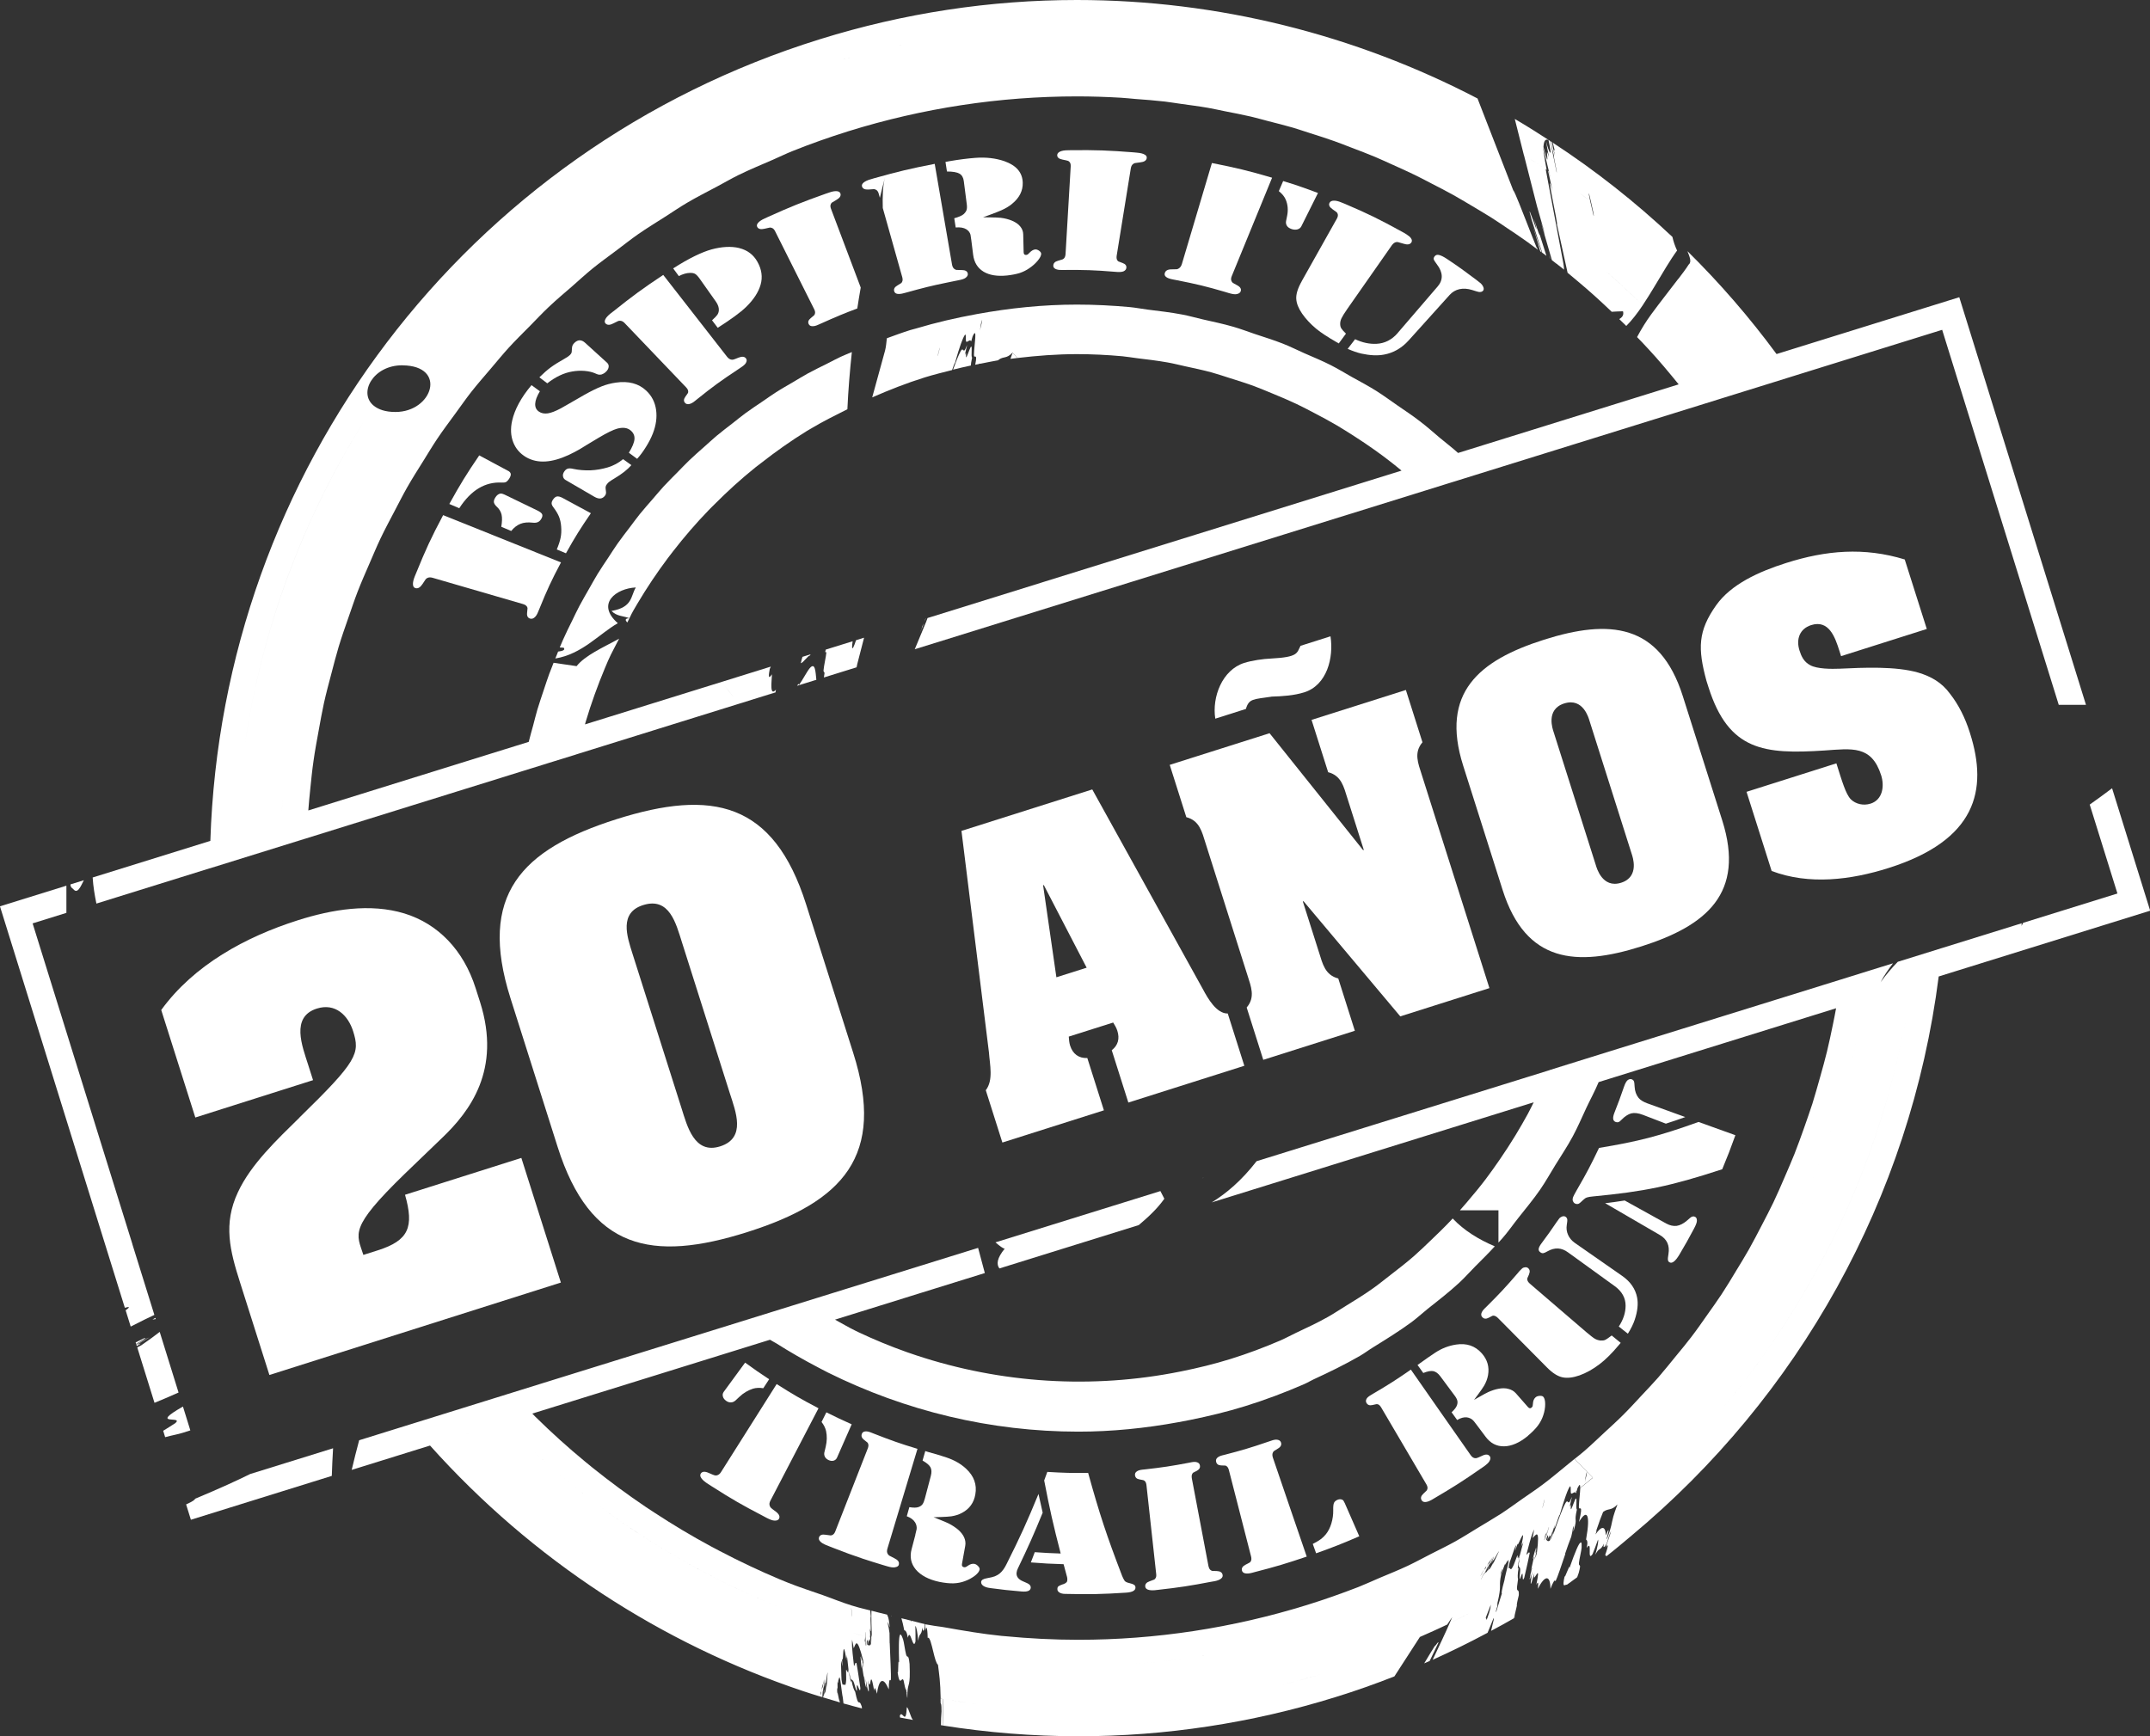
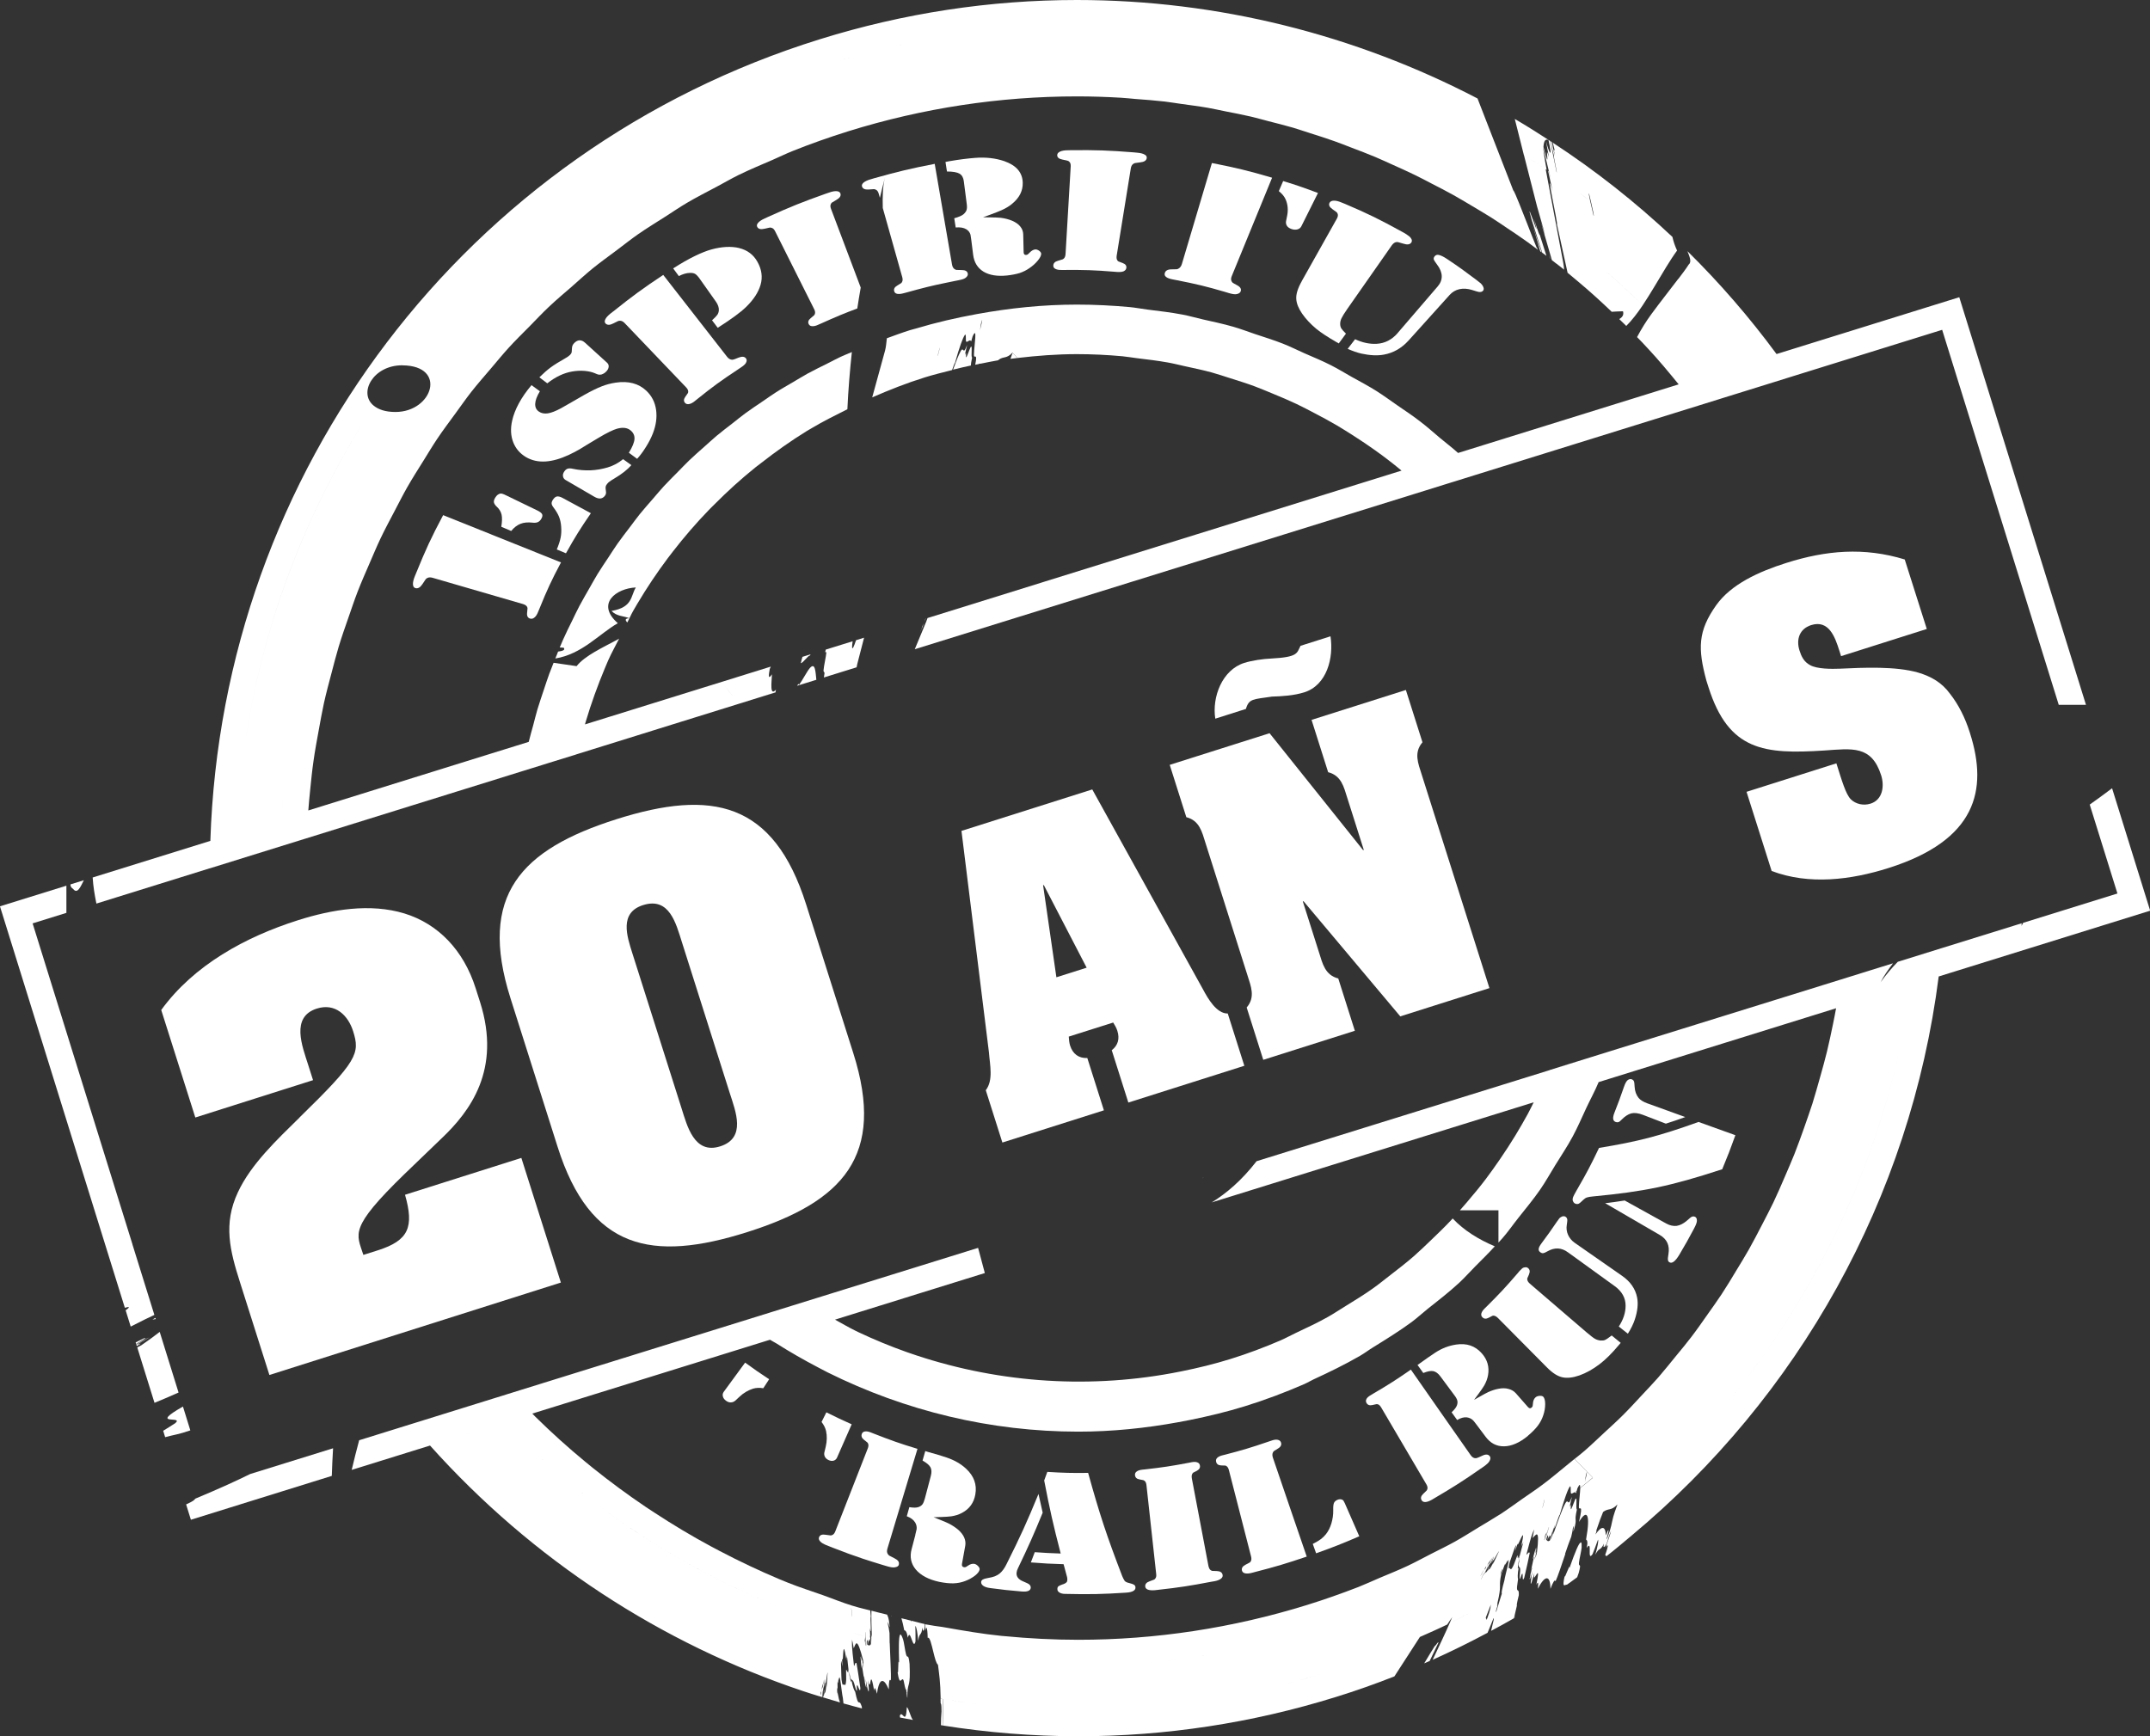
<svg xmlns="http://www.w3.org/2000/svg" id="Capa_1" viewBox="0 0 495.11 399.9">
  <rect x="0" y="0" width="495.11" height="399.9" fill="#333333" stroke="none" />
  <defs>
    <style>.cls-1{fill:#fff;}</style>
  </defs>
  <g>
    <path class="cls-1" d="m339.8,291.61c1.49-1.5,3.03-2.98,4.44-4.55,0,0-.02-.02-.04-.02-1.41,1.56-2.91,3.06-4.4,4.56Z" />
    <path class="cls-1" d="m374.43,74.97s.06.06.08.09h0s-.05-.06-.08-.09Z" />
    <path class="cls-1" d="m354.69,57.88c.11.09.22.17.33.25v-.02s0,0,0,0c-.51-1.47-1.21-3.56-2.11-6.25,1.29,4.12,1.3,4.4,1.77,6,.02.01.03.02.05.03-.02-.01-.03-.02-.05-.03,0,0,0,.02.02.02Z" />
    <path class="cls-1" d="m359.59,61.63c.2.16.38.33.58.48v-.03c-.19-.16-.39-.3-.58-.46Z" />
    <path class="cls-1" d="m352.31,48.8s-.06-.05-.09-.07c.05.25.19.79.48,1.85l2.44,7.62h0c.09.07.17.13.25.18,0,0,.02.01.03.02.23.18.46.36.7.53-.45-1.42-.97-3.04-1.55-4.89-.02.22-.17-.03-1.34-3.64,1.56,5.5-.38-.35-.91-1.61Z" />
    <path class="cls-1" d="m356.73,58.78c.08.31.12.51.19.8.02,0,.03.02.05.03-.08-.28-.15-.52-.23-.83Z" />
    <path class="cls-1" d="m386.48,64.22c-2.05,2.72-4.19,5.39-6.2,8.14,4.39,4.52,8.58,9.25,12.51,14.23h0c-3.92-4.98-8.12-9.72-12.51-14.23-1.23,1.67-2.3,3.42-3.27,5.24,0,0,0,0,0,0,0,0,0,.02-.02.04.4.41.8.82,1.2,1.24,0,0,0,0,0,0,1.04,1.11,2.07,2.22,3.08,3.35,1.27,1.44,2.51,2.89,3.73,4.38.53.63,1.05,1.28,1.57,1.92l-50.8,15.8h0c-1.34-1.22-2.78-2.3-4.16-3.45.55.46,1.11.92,1.67,1.39-.55-.46-1.11-.93-1.67-1.39-1.55-1.3-3.05-2.66-4.66-3.87-1.68-1.3-3.44-2.46-5.17-3.65-1.61-1.11-3.17-2.27-4.82-3.31-1.84-1.15-3.74-2.17-5.63-3.21-1.63-.92-3.24-1.91-4.9-2.75-1.98-1-4.02-1.84-6.06-2.73-1.66-.74-3.27-1.55-4.95-2.21-2.13-.84-4.3-1.5-6.45-2.22-1.66-.56-3.29-1.19-4.97-1.67-2.31-.67-4.67-1.16-7-1.69-1.59-.36-3.15-.82-4.75-1.12-2.66-.51-5.36-.81-8.06-1.15-1.33-.17-2.63-.43-3.97-.56-4.05-.37-8.12-.58-12.23-.58-7.77,0-15.49.8-23.13,2.2.38.38.84.85,1.28,1.3h0c.08.09.17.18.25.27-.08-.09-.17-.18-.25-.26.03.3-.12,1.1-.47,2.43.18-.89.03-.85.47-2.44-.44-.46-.9-.92-1.28-1.3-4.66.85-9.29,1.92-13.86,3.29h0c-.46.14-.93.24-1.39.38-1.82.57-3.59,1.23-5.38,1.88-.12.97-.18,1.98-.42,2.86-.94,3.47-1.92,6.95-2.86,10.42h0c-.03.11-.06.22-.09.34,3.94-1.72,7.95-3.31,12.13-4.61,2.07-.64,4.16-1.15,6.26-1.68.3-.86.6-1.73.64-1.58,1.13-3.96,1.79-5.7,2.27-6.47.41-.63.16,1.33.34,1.5.26.27.96-.74,1.12-.03.07-.04.37-1.35.42-1.31,1.09-2.26.29,2.17.25,4.33-.04,1.21.91-.76.29,2.33.27-.05.55-.1.82-.16.17-.13.27-.07.4-.08,1.36-.26,2.72-.56,4.09-.79.01-.01.03-.04.03-.07,1.23-.94,1.79-.16,3.25-1.69-.14-.15-.27-.31-.4-.46.13.15.27.31.4.46.02-.03.03-.03.04-.04,0,.02-.01.04-.02.06.36.4.71.81,1.08,1.22,4.55-.53,9.11-.89,13.69-.89,3.52,0,7.03.17,10.52.49,1.14.11,2.26.31,3.39.45,2.34.28,4.68.56,6.99.97,1.34.23,2.66.58,4,.87,2.06.45,4.14.88,6.19,1.44,1.41.39,2.78.86,4.17,1.3,1.92.61,3.86,1.2,5.75,1.91,1.42.53,2.8,1.13,4.2,1.7,1.82.75,3.63,1.51,5.42,2.36,1.4.66,2.76,1.39,4.14,2.11,1.72.9,3.43,1.81,5.11,2.8,1.36.8,2.69,1.65,4.02,2.5,1.62,1.04,3.22,2.11,4.79,3.23,1.31.93,2.61,1.9,3.88,2.9.76.58,1.48,1.2,2.22,1.8h0l-81.95,25.49,81.96-25.49h0l12.94-4.02s0,0,0,0l-12.94,4.02-83.03,25.82,1.08-.33-26.68,8.3h0,0s0,0,0,0h0s0,0,0,0l-.14.04-.39.12h0c-.11.29-.22.62-.32.87l-2.62,6.32.48-.15,2.99-7.21h0s-2.99,7.21-2.99,7.21l117.12-36.41,12.56-3.91h0s0,0,0,0h0s0,0,0,0l-4.78,1.49-1.09.34-.11.03-1.89.59-7.34,2.28,2.64-.82h0l6.42-2-.44.14,61.29-19.06,1.18-.37,9.66-3,6.51-2.03,34.38-10.69,26.85,86.38h6.27l-29.18-93.89-42.08,13.09h0c-6.25-8.49-13.12-16.4-20.52-23.7.49,1.23,1.03,2.49.31,3.06-.74,1.16-1.58,2.24-2.41,3.34Zm-170.56,17.75c.3-1.22.5-2,.5-1.83-.29,1.23-.5,2.01-.5,1.83Zm14.89-3.42c-.25-.28-.52-.56-.78-.83.26.28.52.56.78.83.1.11.2.23.3.34-.1-.11-.2-.23-.3-.34Z" />
    <path class="cls-1" d="m350.94,35.72c1.12,4.37,2.22,8.64,3.01,11.8l.84,2.95s0,0,0,0l.58,2.01c1.34,5.15-1.27-4.26-.14.04l2.15,7.41c.4.31.81.62,1.2.93-.01-.19.02-.16.1.08.1.08.2.15.3.23-.02-.11-.03-.16-.06-.29l.08.3c.2.16.39.3.59.45.19.16.39.3.58.46,0-.28-.02-.67-.16-1.47l-1.36-7.25s0,0,0,0l-2.69-14.34c0-.08.01-.06.01-.06-1.64-1.11-3.32-2.17-5-3.22,1.69,1.05,3.36,2.11,5,3.22.02-.01.02-.02.03.02.06.03.12.08.17.12-.62-3.19-.5-3.07-.83-5.23l1.35,5.59s0,0,0,0l.46,1.91c-.13-.47-.36-1.38-.52-1.96-.04-.02-.08-.05-.13-.08.18.94.78,3.44,1.03,4.63-1.95-6.79,1.39,8.16,1.01,7.71.16.69.28,1.3.43,1.95,0,0,0,0,0,0,.83,3.7,1.49,6.7,2,9.11,0,.03.02.06.02.09.79.64,1.58,1.3,2.35,1.96,1.29,1.09,2.58,2.19,3.84,3.33,1.28,1.14,2.52,2.32,3.77,3.5.06.06.12.12.19.19.87-.04,1.75-.11,2.61-.11.25.89-.21,1.4-.86,1.8.51.5,1.03.98,1.53,1.49.03.02.06.06.08.09,1.33-1.33,2.58-2.96,3.77-4.74-2.86-2.85-5.82-5.59-8.85-8.23,3.04,2.64,6,5.38,8.85,8.23,1.89-2.84,3.67-5.96,5.42-8.82,0,0,0,0,0,0,.84-1.36,1.67-2.67,2.51-3.81-.49-1.06-.84-2.11-1.07-3.14-8.56-8.06-17.78-15.32-27.55-21.71.13.52.27,1.08.42,1.71.11.71-.56-1.41.1,1.31-.35-.88-.55-2.31-.72-3.15-.1-.06-.21-.12-.31-.19.18.86.43,2.01.79,3.4-.22-.28.76,3.81.62,3.83l-1.49-7.29c-2.69-1.75-5.4-3.47-8.16-5.08.66,2.66,1.38,5.52,2.1,8.35,0,0,0,0,0,0Zm14.99,8.88c.16.67.3,1.26.43,1.83,0,0,0,0,0,0,.52,2.19.78,3.51.61,3.23-.33-1.38-.59-2.49-.78-3.36-.88-.67-1.77-1.32-2.65-1.98.89.66,1.78,1.3,2.65,1.98-.27-1.2-.38-1.89-.26-1.69Zm-9.34-12.36c1.07,4.85.05,2.82-.6.15l.7,3.8c-1.19-4.07.61,4.8-1.26-2.34.11-1.67.56-1.83,1.16-1.61Z" />
    <path class="cls-1" d="m352.1,293.53c.27-.63.21-1.11-.21-1.45-.19-.16-.42-.22-.66-.19-.24.01-.48.09-.7.26-.25.25-.37.36-.62.61-.16.19-.23.28-.39.47-2.77,3.22-4.21,4.76-7.19,7.72-.17.17-.26.27-.45.44-.41.4-.64.77-.74,1.11-.09.35-.02.65.23.9.38.39.85.43,1.44.12.47-.25.75-.41.84-.44.08-.04.23-.06.37-.04.28.03.6.2.94.54,4.52,4.56,6.77,6.84,11.29,11.39,1.28,1.3,2.5,2.06,3.63,2.28,1.06.21,2.35.07,3.86-.46,1.52-.55,3.06-1.39,4.64-2.6,1.34-1.02,2.83-2.48,4.43-4.41.16-.2.24-.3.41-.48-.83-.68-1.24-1.03-2.07-1.7-.7.53-1.2.88-1.51,1.02-.3.14-.67.17-1.09.14-.45-.05-.88-.18-1.28-.41-.4-.23-1.04-.74-1.92-1.48-5.21-4.47-7.82-6.72-13.03-11.19-.36-.31-.55-.62-.6-.89-.02-.15-.03-.28,0-.37.03-.08.16-.38.39-.88Z" />
    <path class="cls-1" d="m360.93,281c-.02-.35-.16-.58-.41-.75-.3-.19-.66-.16-1.06.08-.16.09-.28.18-.39.32-.11.13-.31.41-.59.81-1.33,1.97-2.02,2.92-3.42,4.81-.41.54-.66.98-.72,1.32-.06.33.05.6.33.81.23.19.47.27.68.25.23-.03.57-.18,1.04-.45,1.62-.92,3.19-.86,4.69.25,4.32,3.12,6.48,4.69,10.8,7.81,1.63,1.19,2.47,2.69,2.47,4.48,0,1.58-.51,3.19-1.57,4.8.84.65,1.26,1,2.09,1.65.73-1.16,1.25-2.22,1.57-3.18.66-1.96.85-3.69.56-5.16-.39-1.99-1.54-3.64-3.42-4.96-4.37-3.06-6.58-4.59-10.96-7.64-.7-.5-1.21-1.11-1.53-1.85-.32-.72-.41-1.47-.29-2.23.11-.69.14-1.09.13-1.2Z" />
-     <path class="cls-1" d="m372.69,258.46c.19-.06.43-.23.69-.52.78-.81,1.56-1.31,2.28-1.5.72-.17,1.61-.07,2.68.34,2.11.81,3.17,1.22,5.28,2.03,1.78-.56,2.67-.88,4.47-1.52-3.52-1.27-5.27-1.91-8.77-3.17-.89-.33-1.57-.74-1.97-1.23-.56-.69-.86-1.55-.92-2.55-.03-.66-.08-1.11-.18-1.32-.08-.19-.27-.35-.53-.44-.28-.09-.58-.01-.87.19-.28.21-.58.7-.86,1.52-.83,2.42-1.28,3.62-2.21,5.99-.24.61-.33,1.08-.29,1.42s.22.58.56.72c.23.09.44.1.64.03Z" />
+     <path class="cls-1" d="m372.69,258.46c.19-.06.43-.23.69-.52.78-.81,1.56-1.31,2.28-1.5.72-.17,1.61-.07,2.68.34,2.11.81,3.17,1.22,5.28,2.03,1.78-.56,2.67-.88,4.47-1.52-3.52-1.27-5.27-1.91-8.77-3.17-.89-.33-1.57-.74-1.97-1.23-.56-.69-.86-1.55-.92-2.55-.03-.66-.08-1.11-.18-1.32-.08-.19-.27-.35-.53-.44-.28-.09-.58-.01-.87.19-.28.21-.58.7-.86,1.52-.83,2.42-1.28,3.62-2.21,5.99-.24.61-.33,1.08-.29,1.42s.22.58.56.72c.23.09.44.1.64.03" />
    <path class="cls-1" d="m384.1,290.19c.02.22.12.42.34.54.59.38,1.38-.21,2.3-1.76,1.39-2.36,2.07-3.54,3.36-5.98.47-.88.69-1.5.67-1.86,0-.44-.14-.72-.42-.86-.36-.19-.77-.1-1.17.26-.28.25-.42.36-.7.61-.81.7-1.63,1.1-2.37,1.21-.77.09-1.55-.08-2.39-.53-3.82-2.12-5.74-3.19-9.58-5.31-1.81.28-2.7.41-4.5.62,5.04,2.92,7.57,4.4,12.6,7.33,1.64.95,2.31,2.42,1.98,4.38-.11.67-.16,1.09-.12,1.34Z" />
    <path class="cls-1" d="m363.2,273.94c-.61,1.05-.95,1.73-1.01,2.01-.06.25-.06.48.04.72.09.22.23.4.44.52.19.11.39.16.62.13.23-.03.44-.14.63-.33.3-.25.44-.39.72-.66.26-.26.55-.44.84-.53.3-.1.77-.17,1.39-.23,11.7-1.12,17.71-2.32,29.73-6.26,1.28-3.08,1.89-4.66,3.03-7.84-3.39-1.22-5.09-1.81-8.48-3.05-9.2,3.29-13.82,4.47-22.92,5.98-1.88,3.94-2.88,5.84-5.03,9.55Z" />
    <path class="cls-1" d="m334.29,280.9c.08-.08.17-.15.25-.25,0,0,0,0-.02-.01-.08.09-.16.19-.23.26Z" />
    <polygon class="cls-1" points="70.52 193.09 70.52 193.1 120.3 177.62 70.52 193.09" />
    <path class="cls-1" d="m128.24,150.82c-.12.28-.24.56-.36.86,0,0,0,0,.02,0,.11-.29.23-.57.34-.85Z" />
    <polygon class="cls-1" points="170.21 162.1 151.54 167.91 170.21 162.1 170.21 162.1" />
-     <polygon class="cls-1" points="211.13 149.38 210.64 149.52 210.64 149.54 211.12 149.38 211.12 149.38 325.6 113.78 211.13 149.37 211.13 149.38" />
    <polygon class="cls-1" points="70.51 193.09 48.22 200.03 70.51 193.1 70.51 193.09" />
    <path class="cls-1" d="m144.34,143.23s.08.09.13.14c.46-.86.83-1.78,1.32-2.63,0-.01.01-.02.02-.04.32-.56.64-1.11.97-1.66,2.16-3.64,4.5-7.14,7.02-10.5.38-.51.77-1.01,1.16-1.51,2.58-3.33,5.33-6.52,8.25-9.54.41-.44.85-.84,1.26-1.26,3-3.02,6.14-5.88,9.46-8.55.41-.33.85-.64,1.26-.97,3.41-2.67,6.96-5.19,10.68-7.48.36-.22.74-.42,1.1-.64,2.63-1.58,5.42-2.94,8.17-4.33.2-4.39.56-8.78,1.03-13.17-.87.37-1.74.71-2.6,1.1-1.05.5-2.05,1.05-3.09,1.57-1.51.75-3.04,1.49-4.51,2.29-1.09.6-2.13,1.26-3.2,1.88-1.37.81-2.77,1.59-4.12,2.46-1.04.66-2.04,1.39-3.06,2.08-1.31.89-2.64,1.76-3.92,2.7-1.02.74-1.98,1.55-2.97,2.32-1.23.96-2.48,1.89-3.67,2.89-.97.82-1.89,1.68-2.84,2.52-1.16,1.03-2.33,2.04-3.44,3.11-.92.88-1.79,1.81-2.68,2.71-1.08,1.1-2.18,2.17-3.23,3.31-.87.94-1.68,1.94-2.52,2.9-1,1.16-2.02,2.29-2.98,3.48-.81,1.01-1.56,2.05-2.34,3.08-.92,1.21-1.87,2.42-2.75,3.67-.74,1.05-1.42,2.13-2.12,3.2-.85,1.28-1.72,2.55-2.53,3.87-.67,1.09-1.28,2.23-1.92,3.34-.76,1.35-1.55,2.67-2.27,4.04-.6,1.13-1.13,2.28-1.69,3.43-.69,1.4-1.4,2.81-2.03,4.24-.27.61-.52,1.23-.79,1.85.31.02.62.03.92.06.43.57-.34.76-1.3.89-.1.24-.19.49-.29.74-.11.28-.23.56-.34.85,6.18-1.02,9.98-5.59,14.38-8.13-5.14-4.52-.32-8.03,4.15-8.23-1.22,2-.67,4.56-5.61,5.41,1.28,1.28,2.68,1.11,4.02,1.64,0,0,0,0,0,0,.03.02.06.02.09.03-.06,0-.07.02-.12.02-.84.06-.83.4-.48.83Z" />
    <path class="cls-1" d="m486.35,181.58c-1.74,1.29-3.48,2.6-5.12,3.74l6.38,20.48-21.71,6.75c-.14.25-.24.5-.41.75.09-.21.03-.42.06-.64l-18.3,5.69-10.22,3.18c-1.37,1.41-2.7,2.93-3.96,4.72.76-1.52,1.8-2.95,2.85-4.37h0s0,0,0,0h0s0,0,0,0l-11.89,3.69h0s6.88-2.13,6.88-2.13l-6.88,2.14-53.03,16.49h0s53.03-16.49,53.03-16.49l-53.03,16.48h0s0,0,0,0l-14.12,4.39v.02s11.31-3.51,11.31-3.51l-11.32,3.52-67.5,20.98c-3.47,4.47-6.95,7.4-10.31,9.48,0,0,0,0,0,0h-.02s0,.01,0,.01h0s74.15-23.06,74.15-23.06c-.45.89-.88,1.79-1.34,2.64-.92,1.68-1.87,3.33-2.86,4.96-1.14,1.88-2.35,3.73-3.59,5.54-1.06,1.54-2.15,3.09-3.28,4.58-1.34,1.77-2.75,3.47-4.19,5.15,0,0,0,0,0,.01-.57.67-1.16,1.33-1.74,2h.13s0,0,0,0h8.75v7.38c.12-.13.25-.26.37-.38-.13.13-.26.25-.37.38v.06c.27-.31.56-.6.83-.92.01-.01.02-.02.04-.04,1.33-1.51,2.48-3.19,3.73-4.76,1.69-2.14,3.44-4.23,5-6.49,1.26-1.82,2.34-3.78,3.51-5.67,1.35-2.18,2.77-4.3,3.99-6.57,1.15-2.13,2.12-4.4,3.15-6.61,0,0,0,0,0,0,.93-1.98,1.98-3.87,2.82-5.91h-.04s.04,0,.04,0l25.04-7.79,29.64-9.22c-.23,1.23-.46,2.47-.72,3.69-.44,2.11-.87,4.22-1.38,6.3-.48,1.96-1.02,3.89-1.56,5.81-.58,2.06-1.16,4.13-1.79,6.16-.61,1.88-1.27,3.74-1.92,5.6-.72,2.01-1.43,4.02-2.21,5.99-.72,1.81-1.51,3.6-2.28,5.39-.84,1.96-1.68,3.9-2.59,5.81-.84,1.74-1.74,3.46-2.63,5.17-.98,1.88-1.94,3.76-2.98,5.6-.95,1.67-1.95,3.31-2.95,4.94-1.09,1.82-2.18,3.63-3.34,5.39-1.05,1.59-2.16,3.13-3.26,4.69-1.22,1.73-2.42,3.47-3.7,5.14-1.14,1.5-2.36,2.96-3.57,4.43-1.34,1.64-2.66,3.3-4.04,4.89-1.24,1.42-2.56,2.78-3.84,4.16-1.45,1.55-2.87,3.12-4.38,4.61-1.34,1.34-2.76,2.61-4.15,3.9-1.55,1.44-3.07,2.91-4.67,4.3-.74.64-1.5,1.23-2.27,1.85l1.11,1.12c.48.49,1.15,1.18,1.75,1.8.47.48.86.87,1.36,1.4,0,0,0,0,0,0,.73.76,1.47,1.54,2.2,2.31-.73-.77-1.47-1.55-2.2-2.31-.95.8-1.93,1.57-2.9,2.36-.02,1.03-.29,3.01-.32,4.27-.05,1.34,1.16-1.32.03,3.54,1.84-3.1,2.67-1.78,1.65,3.9,0,0,0,0,0,0,0,.07,0,.09-.02.16.25.18.44.5.15,1.94,1.42-2.16-.03,3.38,1.33,1.43.38-.95.74-1.85,1.27-3.36.15.37-.1,1.62-.62,3.47.98-1.89,1.03-.62,2-2.56-.34,1.25.13.88.58.07.44-1.2.55-1.94,1.05-3.01-.06.54-.94,2.84-1.28,3.95.52-.97.86-.98-.1,1.67.14-.03.22.08.26.28,2-1.54,3.92-3.19,5.86-4.81l.49-1.18-.49,1.18c38.26-31.86,64.18-77.5,70.7-128.76h0s48.7-15.15,48.7-15.15l-8.76-28.16Zm-57.03,48.93c-5.95,34.99-21.41,66.47-43.9,91.71,22.49-25.24,37.95-56.72,43.9-91.71Zm-52.64,120.82c-.31-.38-.64-.74-.96-1.1.32.36.64.72.96,1.1h0Zm-3.19-3.59h0c-.66.55-1.31,1.09-1.98,1.63-.48,1.72-.29,2.01-1.46,5.16-.21.02.43-1.76.34-1.99.06-.57-.42.78-.59,1.12-.09-2.28-1-2.24-2.39-.23.21-.58.24-.75.23-.84,0,0,0,0,0,0,0-.05-.02-.09-.02-.12.65-1.96,1.15-3.26,1.55-4.22,1.23-.95,1.8-.17,3.26-1.7-.19-.21-.37-.42-.55-.63.18.21.37.42.55.63.02-.02.02-.02.04-.03,0,.02,0,.03-.02.06,0,0,0,0,0,0-.49,1.3-.76,2.16-.95,2.8.66-.54,1.32-1.09,1.98-1.63,0,0,0,0,0,0,35.6-30.28,59.89-72.97,66.66-120.89l-10.78,3.36s0,0,0,0l10.64-3.31.14-.05c-6.77,47.93-31.06,90.61-66.66,120.89Z" />
    <path class="cls-1" d="m48.22,200.03l22.29-6.93,49.78-15.48,4.48-1.39,1.4-.44,6.31-1.95.34-.12h.04s0-.01,0-.01l18.67-5.81-3.65,1.13,22.31-6.94c-.29-.36-.58-.71-.87-1.07.29.35.58.71.87,1.07l8.4-2.62c0-.14.02-.3.1-.62-1.47,1.64-1-1.7-.92-3.54-.97,1.46-.74.04-.51-1.23.11-.29.17-.4.24-.54h0s0,0,0,0l-11.27,3.51h0s-31.52,9.8-31.52,9.8c.06-.22.12-.43.18-.65,1.26-4.23,2.75-8.34,4.42-12.34.24-.58.48-1.15.73-1.72.26-.6.54-1.2.81-1.79-.27.59-.55,1.19-.81,1.79.76-1.75,1.7-3.36,2.54-5.05-.09.04-.17.1-.26.16,0,0,0,0,0,0-3.58,1.94-7.59,3.73-9.54,6.18l-5.28-.77c-.04.11-.09.22-.13.33.04-.11.09-.22.13-.33h-.02c-.33.85-.68,1.69-1,2.56.1-.28.21-.55.32-.82-.11.27-.22.54-.32.82-.44,1.19-.83,2.43-1.24,3.64-.5,1.51-1.02,3.01-1.48,4.54-.36,1.24-.67,2.5-1,3.75,0,0,0,0,0,0-.33,1.23-.7,2.46-1,3.72l-50.76,15.79,40.45-12.58-40.45,12.59-10.82,3.36,10.82-3.36s0,0,0,0c.12-1.65.28-3.3.45-4.93.22-2.15.43-4.3.74-6.43.33-2.37.77-4.73,1.2-7.07.38-2.09.75-4.18,1.2-6.26.52-2.34,1.14-4.65,1.75-6.95.53-2.02,1.05-4.06,1.65-6.06.69-2.28,1.48-4.54,2.27-6.79.69-1.95,1.33-3.93,2.08-5.86.86-2.23,1.83-4.42,2.78-6.61.82-1.88,1.6-3.78,2.48-5.63,1.03-2.17,2.17-4.28,3.28-6.4.95-1.8,1.86-3.62,2.86-5.38,1.18-2.08,2.47-4.1,3.74-6.13,1.07-1.72,2.11-3.47,3.24-5.15,1.33-1.98,2.77-3.89,4.18-5.82,1.2-1.64,2.36-3.31,3.6-4.9,1.48-1.88,3.06-3.68,4.61-5.5,1.31-1.54,2.59-3.11,3.95-4.61,1.61-1.77,3.32-3.45,5.01-5.15,1.42-1.45,2.8-2.92,4.28-4.32,1.75-1.66,3.6-3.21,5.42-4.79,1.52-1.33,3-2.7,4.56-3.98,1.88-1.53,3.86-2.94,5.8-4.4,1.61-1.21,3.18-2.46,4.84-3.62,2.02-1.4,4.13-2.69,6.22-4.02,1.68-1.07,3.32-2.2,5.04-3.21,2.22-1.31,4.54-2.48,6.83-3.7,1.67-.89,3.3-1.84,5.01-2.69,2.59-1.26,5.26-2.37,7.92-3.52,1.5-.65,2.95-1.37,4.47-1.98,4.21-1.69,8.52-3.21,12.89-4.58,17.14-5.33,34.87-8.03,52.67-8.03,3.39,0,6.77.11,10.15.31,1.09.06,2.17.19,3.26.28,2.27.17,4.56.34,6.82.6,1.26.15,2.51.37,3.77.54,2.07.29,4.15.55,6.2.91,1.33.24,2.63.53,3.96.8,1.97.39,3.95.76,5.91,1.22,1.34.31,2.65.7,3.98,1.04,1.92.49,3.84.97,5.74,1.52,1.33.4,2.66.86,3.98,1.28,1.86.59,3.72,1.17,5.55,1.83,1.33.47,2.63,1,3.95,1.5,1.81.69,3.62,1.37,5.4,2.12,1.31.55,2.6,1.16,3.9,1.74,1.75.79,3.5,1.56,5.23,2.41,1.3.63,2.58,1.31,3.86,1.98,1.68.86,3.36,1.72,5.01,2.64,1.29.72,2.56,1.49,3.84,2.24,1.59.95,3.19,1.89,4.76,2.87,1.29.81,2.54,1.67,3.8,2.52,1.51,1.01,3.02,2.01,4.49,3.07.07.05.14.1.21.15.79.57,1.57,1.17,2.36,1.75-.02-.02-.02-.02-.02-.04-.29-.21-.57-.41-.86-.62.28.21.57.41.86.62-.07-.18-.11-.31-.19-.51.59,2.03-2.09-5.14-3.92-9.67-6.01-4-12.26-7.64-18.68-10.91,6.43,3.28,12.67,6.92,18.69,10.91-.78-1.93-1.41-3.42-1.54-3.43l-4.88-12.54c-2.89-1.64-5.83-3.18-8.8-4.67,2.97,1.49,5.91,3.03,8.8,4.67l-3.36-8.65C312.12,8.02,280.51,0,248,0c-20.01,0-39.93,3.03-59.2,9.04C107.29,34.36,51.17,108.42,48.44,193.68h0s-27.1,8.43-27.1,8.43c.12,2.01.45,4.01.86,6.01l26.02-8.1Zm119.68-40.77c.36.46.73.92,1.09,1.37-.37-.45-.74-.9-1.1-1.37-.36-.46-.71-.93-1.05-1.4.35.47.69.93,1.06,1.4ZM190.58,14.75c18.69-5.8,38.01-8.75,57.42-8.75,8.48,0,16.89.56,25.2,1.66-8.3-1.1-16.72-1.66-25.2-1.66-19.41,0-38.73,2.95-57.42,8.75-2.35.73-4.68,1.51-6.99,2.33,2.31-.82,4.64-1.59,6.99-2.33Zm-125.82,173.85h0c.12-1.93.28-3.85.46-5.77-.18,1.92-.34,3.84-.46,5.77Zm27.82-104.47c.05,0,.08.02.13.02,5.11-6.86,10.67-13.38,16.64-19.53-5.97,6.14-11.53,12.66-16.64,19.53,10.33.1,6.94,10.74-1.65,10.74-2.35,0-3.91-.59-4.96-1.42-18.28,27.86-29.47,60.53-31.49,95.29,2.02-34.76,13.2-67.43,31.49-95.29-3.67-2.89-.21-9.33,6.49-9.33Z" />
    <path class="cls-1" d="m16.86,204.77c.99,1.25,1.7-.56,2.45-2.03l-3.08.96c-.02.37.1.73.64,1.07Z" />
-     <path class="cls-1" d="m230.14,292.16l32.1-9.99c2.26-1.9,4.33-3.85,5.89-6.07-.31-.59-.62-1.18-.91-1.76l-37.98,11.81c.94.81,1.74,1.43,2.13,1.45-1.79,2.2-1.95,3.58-1.23,4.55Z" />
    <path class="cls-1" d="m277.15,271.25l-.16.06s.03.04.04.05c.03-.03.08-.07.11-.11Z" />
    <path class="cls-1" d="m167.2,322.64c.37.27.76.4,1.13.37.38-.01.71-.16,1.02-.42.37-.34.56-.53.93-.87.94-.89,1.99-1.5,3.13-1.87.69-.2,1.48-.25,2.36-.1.54-.83.81-1.24,1.35-2.07-2.23-1.47-3.34-2.23-5.53-3.83-1.98,2.7-2.97,4.05-4.94,6.75-.23.33-.28.67-.18,1.05s.33.7.72.98Z" />
    <path class="cls-1" d="m189.85,334.45c-.09.41-.06.75.11,1.08.17.33.45.58.85.77.42.19.81.23,1.17.13.36-.11.62-.35.78-.71,1.35-3.06,2.02-4.59,3.37-7.66-2.35-1.05-3.51-1.61-5.83-2.76-.44.87-.67,1.33-1.11,2.22.52.67.87,1.35,1.04,2.08.25,1.15.22,2.36-.08,3.62-.12.48-.17.74-.29,1.23Z" />
-     <path class="cls-1" d="m188.47,324.36c-3.9-2.05-5.83-3.16-9.62-5.57-5.14,8.12-7.71,12.19-12.84,20.32-.28.44-.63.65-.99.72-.19.01-.35.03-.48-.03-.14-.04-.59-.2-1.31-.53-.89-.4-1.51-.38-1.84.12-.21.3-.17.67.12,1.08.28.41.81.86,1.57,1.35.34.21.51.32.85.54,4.61,2.94,6.95,4.29,11.7,6.76.35.19.53.28.88.47.8.42,1.4.63,1.82.65.55.03.91-.12,1.07-.44.26-.53,0-1.07-.76-1.64-.62-.45-.99-.74-1.09-.85-.11-.09-.21-.26-.28-.45-.14-.34-.11-.74.14-1.21,4.43-8.52,6.65-12.8,11.09-21.31Z" />
    <path class="cls-1" d="m210.8,353.5c-.35,1.33-.52,1.98-.87,3.31-.47,1.78-.16,3.34.96,4.69,1.13,1.34,2.94,2.32,5.42,2.85,1.23.25,2.31.36,3.25.34.94-.03,1.82-.2,2.66-.52.89-.32,1.66-.77,2.31-1.26.64-.51.99-.98,1.06-1.4.04-.25-.08-.51-.35-.79-.28-.3-.57-.46-.87-.52-.48-.08-.99.08-1.52.46-.21.16-.37.23-.47.28-.12.03-.25.07-.4.03-.38-.07-.53-.33-.45-.77.3-1.65.45-2.5.75-4.15.12-.66.03-1.3-.25-1.94-.29-.65-.77-1.25-1.42-1.81-.62-.51-1.32-.98-2.12-1.39-.8-.41-3.5-1.44-3.5-1.45,0,0,3.18-.06,4.09-.21.91-.14,1.72-.4,2.45-.79,1.72-.91,2.73-2.33,3.07-4.22.42-2.3-.32-4.28-2.12-5.95-1.25-1.16-2.74-1.99-4.48-2.58-1.17-.41-2.62-.82-4.33-1.3-.24-.08-.35-.11-.59-.19-.25.88-.38,1.31-.63,2.19.94.53,1.54,1.03,1.82,1.54.28.52.3,1.19.08,2.02-.55,2.09-.82,3.14-1.38,5.23-.16.59-.34,1.02-.55,1.3-.2.26-.51.48-.91.62-.46.17-1.16.17-2.1.02-.25.85-.35,1.25-.59,2.09.9.34,1.54.81,1.91,1.41.3.48.42,1.01.36,1.56-.01.12-.12.55-.31,1.3Z" />
    <path class="cls-1" d="m206.98,360.36c.16-.58-.19-1.05-1.02-1.45-.67-.34-1.06-.56-1.18-.61-.12-.08-.23-.2-.34-.37-.2-.3-.24-.7-.09-1.22,2.77-9.21,4.16-13.79,6.93-23-4.08-1.23-6.11-1.96-10.12-3.53-.23-.1-.35-.14-.58-.23-.55-.22-.99-.3-1.36-.25-.37.05-.62.22-.74.53-.21.52-.04.99.5,1.41.45.34.7.55.77.61.07.06.13.17.18.32.1.28.07.64-.11,1.08-2.99,7.64-4.49,11.45-7.47,19.08-.17.44-.41.72-.7.83-.16.08-.28.09-.39.09-.12,0-.49-.06-1.14-.15-.79-.14-1.29.04-1.5.56-.13.31-.05.64.24.95.29.33.76.61,1.42.88.29.11.42.17.71.28.3.13.52.21.81.32,2.65,1.04,4.7,1.79,6.89,2.52,1.38.45,2.81.91,4.6,1.45.38.11.57.17.95.28.82.25,1.41.33,1.81.26.54-.08.86-.28.95-.62Z" />
    <path class="cls-1" d="m244.74,364.91c-.52.19-.86.34-1.01.47-.16.14-.23.34-.23.62-.02.33.14.59.47.8.33.21.78.32,1.35.32,5.64.13,8.45.07,14.05-.29,1.46-.1,2.17-.53,2.11-1.24-.02-.24-.12-.43-.32-.57-.21-.13-.56-.27-1.05-.38-.58-.12-.96-.31-1.13-.54-.22-.33-.39-.69-.56-1.09-3.61-9.42-5.18-14.17-7.84-23.76-3.75.05-5.64,0-9.4-.23-.28.78-.42,1.19-.72,1.97,1.3,6.75,2.06,10.11,3.8,16.83-2.38-.08-3.58-.14-5.97-.31-.35.96-.53,1.42-.9,2.36,3.02.23,4.52.33,7.54.41.31,1.19.48,1.78.8,2.97.05.19.06.4.06.62,0,.25-.06.46-.22.61-.16.16-.42.31-.8.44Z" />
    <path class="cls-1" d="m240.11,348.41c-.4-1.74-.59-2.57-.96-4.31-2.7,6.56-4.18,9.82-7.4,16.24-.44.89-.95,1.59-1.53,2.07-.37.3-.75.5-1.13.66-.39.15-.96.29-1.77.43-.86.14-1.31.41-1.37.81-.05.36.1.67.47.94.38.27.93.44,1.62.53,2.87.38,4.31.54,7.18.78,1.37.13,2.08-.16,2.14-.84.03-.47-.26-.85-.86-1.09-.38-.17-.55-.24-.93-.41-1.07-.45-1.55-1.13-1.47-1.96.03-.33.14-.69.32-1.05,2.44-5.08,3.58-7.64,5.69-12.79Z" />
    <path class="cls-1" d="m265.76,363.83c-.1.04-.43.17-1.03.39-.72.25-1.05.65-1,1.19.03.34.22.57.61.73.39.14.92.19,1.59.13.29-.04.42-.05.71-.08,4.97-.55,7.45-.94,12.36-1.88.28-.04.44-.07.72-.12.66-.13,1.14-.33,1.45-.58.33-.25.45-.56.37-.89-.11-.55-.55-.83-1.3-.86-.63-.02-.98-.03-1.09-.04-.1-.02-.21-.08-.35-.17-.26-.17-.42-.52-.52-.98-1.52-8.04-2.29-12.05-3.81-20.1-.08-.47-.06-.85.09-1.1.08-.14.14-.22.21-.27.08-.04.36-.19.84-.43.58-.32.82-.72.7-1.27-.06-.34-.27-.56-.61-.68-.33-.13-.76-.13-1.3-.03-.23.05-.35.08-.59.12-4.05.77-6.1,1.08-10.2,1.54-.24.03-.35.03-.59.06-.56.07-.98.2-1.27.43-.28.2-.41.48-.38.81.05.56.39.89,1.04,1,.54.09.84.17.93.19.09.03.19.1.31.21.2.2.33.53.37,1,.89,8.14,1.33,12.22,2.23,20.36.06.47,0,.82-.2,1.06-.1.14-.21.24-.3.28Z" />
    <path class="cls-1" d="m287.79,359.88c-.09.06-.41.25-.98.53-.67.36-.94.78-.81,1.32.08.33.31.55.71.65.41.09.93.06,1.58-.11.28-.06.43-.11.71-.19,4.82-1.24,7.22-1.96,11.92-3.55-3.11-9.09-4.69-13.65-7.78-22.75-.17-.5-.17-.9-.02-1.2.07-.16.16-.28.24-.35.09-.08.41-.26.94-.59.66-.39.88-.87.68-1.43-.12-.33-.4-.54-.85-.6-.33-.06-.82.01-1.46.25-.3.09-.45.16-.74.25-3.89,1.33-5.87,1.92-9.87,2.96-.23.04-.34.08-.58.14-.54.14-.92.33-1.18.58-.25.25-.33.55-.25.88.12.55.5.83,1.16.86.54.01.85.03.95.03.09.01.21.06.33.16.23.16.41.48.52.94,2.03,7.93,3.05,11.91,5.09,19.83.12.46.1.84-.06,1.11-.09.14-.15.23-.23.3Z" />
    <path class="cls-1" d="m309.18,345.47c-.34-.19-.74-.21-1.19-.02-.42.19-.69.44-.81.75-.13.32-.18.86-.16,1.66.02,1.03-.13,2.04-.42,3.01-.29.97-.71,1.81-1.26,2.5-.35.43-.73.81-1.17,1.14-.43.31-1.05.7-1.86,1.1.3.86.46,1.3.77,2.16,4.02-1.44,6.02-2.22,9.94-3.92-1.33-3.05-2.01-4.58-3.34-7.63-.18-.4-.35-.67-.5-.76Z" />
    <path class="cls-1" d="m351.86,330.69c.95-.79,1.7-1.56,2.27-2.3.56-.75.98-1.54,1.26-2.41.3-.89.44-1.76.44-2.57,0-.81-.15-1.39-.44-1.7-.17-.17-.46-.23-.85-.21-.4.04-.73.15-.95.37-.36.32-.55.8-.58,1.45-.02.25-.04.44-.07.55-.05.11-.12.22-.23.33-.28.25-.56.21-.85-.12-1.12-1.27-1.67-1.89-2.79-3.18-.43-.48-1-.82-1.68-.99-.69-.2-1.46-.2-2.29-.04-.79.14-1.59.41-2.39.77-.81.36-3.25,1.81-3.26,1.79,0,0,1.89-2.5,2.33-3.29.45-.79.74-1.57.89-2.39.34-1.91-.15-3.57-1.42-5.02-1.55-1.76-3.52-2.4-5.92-2.04-1.67.25-3.27.85-4.78,1.84-1.02.66-2.23,1.52-3.63,2.52-.2.14-.3.2-.49.34.53.75.8,1.11,1.33,1.85.97-.39,1.72-.53,2.28-.43.57.11,1.13.5,1.64,1.19,1.29,1.74,1.93,2.61,3.23,4.35.37.48.6.9.68,1.23.09.33.06.69-.07,1.08-.15.46-.56,1-1.24,1.63.52.7.76,1.06,1.28,1.78.81-.48,1.55-.69,2.23-.61.56.08,1.06.31,1.45.7.09.09.37.42.82,1.03.83,1.09,1.25,1.66,2.07,2.76,1.1,1.47,2.51,2.21,4.24,2.18,1.73-.03,3.58-.83,5.5-2.42Z" />
    <path class="cls-1" d="m328.58,343.27c-.08.08-.33.32-.79.76-.56.52-.7,1.02-.42,1.5.17.3.46.45.87.43.42-.02.91-.2,1.5-.53.25-.16.37-.22.62-.37,4.32-2.54,6.44-3.88,10.55-6.74.32-.22.48-.32.79-.54.68-.49,1.11-.89,1.3-1.24.27-.46.29-.85.08-1.12-.35-.48-.94-.52-1.75-.12-.66.31-1.07.48-1.2.51-.12.05-.29.07-.48.05-.35-.05-.69-.28-.98-.7-5.52-7.86-8.27-11.83-13.77-19.7-3.4,2.36-5.15,3.48-8.71,5.56-.21.13-.31.19-.52.32-.48.28-.8.54-.98.86-.17.31-.18.63-.02.92.28.49.73.66,1.37.5.52-.12.82-.19.92-.2.08-.02.22,0,.37.04.27.09.51.34.76.76,4.14,7.05,6.22,10.59,10.37,17.64.24.41.33.77.25,1.06-.04.15-.09.28-.16.36Z" />
    <path class="cls-1" d="m128.21,126.55c.85.36,1.27.53,2.12.89,2.13-3.81,3.29-5.66,5.74-9.23-2.63-1.42-3.94-2.12-6.57-3.55-.51-.27-.94-.36-1.25-.31-.32.06-.63.31-.92.75-.22.33-.31.61-.3.88.02.27.18.58.47.95.58.78,1,1.49,1.25,2.13.25.64.42,1.39.48,2.28.07.89.03,1.72-.12,2.47-.15.77-.45,1.69-.89,2.75Z" />
    <path class="cls-1" d="m115.25,113.68c-.43.07-.85.36-1.19.92-.26.42-.37.78-.32,1.1.06.31.29.67.68,1.03.58.53.94,1.15,1.09,1.83.15.69.12,1.61-.07,2.77.91.39,1.37.58,2.28.97.63-.78,1.35-1.34,2.13-1.65.78-.31,1.71-.39,2.77-.27.5.06.9.03,1.21-.11.31-.13.58-.36.8-.74.27-.43.34-.8.22-1.08-.13-.28-.48-.56-1.08-.86-2.91-1.41-4.37-2.13-7.29-3.53-.59-.3-1-.41-1.23-.38Z" />
    <path class="cls-1" d="m122.12,142.49c.35.09.69-.02,1-.3.32-.26.58-.7.82-1.31.1-.25.16-.37.26-.62,1.79-4.42,2.79-6.58,4.99-10.72-10.84-4.36-16.28-6.53-27.14-10.89-2.75,5.17-3.99,7.86-6.23,13.37-.13.31-.2.49-.33.8-.3.75-.42,1.36-.39,1.81.03.45.21.73.57.83.57.16,1.11-.16,1.61-.92.41-.64.66-1.01.74-1.11.07-.11.22-.21.38-.3.32-.17.73-.19,1.22-.05,8.33,2.41,12.49,3.63,20.81,6.05.48.14.79.36.93.61.07.14.13.27.12.36,0,.11-.04.45-.1,1.06-.08.74.17,1.19.74,1.33Z" />
-     <path class="cls-1" d="m116.98,108.44c-2.65-1.42-3.97-2.12-6.62-3.55-2.95,4.33-4.32,6.56-6.89,11.19.92.39,1.37.59,2.29.98,1.38-2.14,2.91-3.67,4.51-4.62,1.6-.95,3.36-1.39,5.23-1.29.45.03.8-.02,1.03-.13.22-.13.46-.36.71-.74.29-.45.41-.8.38-1.1-.04-.29-.25-.55-.63-.75Z" />
    <path class="cls-1" d="m117.94,96.89c-.42,1.83-.32,3.52.25,4.98.58,1.49,1.58,2.61,2.96,3.43,2.71,1.56,5.98,1.25,9.79-.5.86-.41,1.7-.83,2.52-1.31.81-.49,2.27-1.41,4.41-2.67,1.94-1.16,3.36-1.83,4.23-2.08,1.32-.36,2.33-.23,3.06.35.69.55,1.01,1.23.95,2.05-.06.8-.5,1.85-1.29,3.14.76.56,1.14.84,1.9,1.4.72-.78,1.39-1.7,2.04-2.75.65-1.03,1.18-2.06,1.58-3.08.73-1.88.99-3.69.75-5.44-.25-1.77-1-3.25-2.29-4.45-1.72-1.61-4.05-2.27-7-1.83-1.11.16-2.19.44-3.22.85-1.04.4-2.4,1.06-4.07,2-2.75,1.57-4.55,2.64-5.37,3.08-1.2.64-2.2,1.03-2.99,1.15-.79.11-1.48-.01-2.05-.41-.6-.4-.89-1.01-.85-1.81.04-.8.4-1.75,1.08-2.87-.77-.57-1.15-.85-1.93-1.41-2.4,2.84-3.88,5.61-4.46,8.18Z" />
    <path class="cls-1" d="m133.52,78.38c-.4,0-.8.17-1.23.58-.36.33-.55.74-.57,1.16-.02.36-.04.53-.06.87,0,.25-.15.52-.44.8-.2.19-.49.41-.88.63-1.59.91-2.79,1.65-3.57,2.24-.78.57-1.64,1.34-2.56,2.25.73.55,1.09.83,1.82,1.38,1.87-1.47,3.79-2.39,5.72-2.72.97-.17,1.92-.22,2.87-.14.94.08,1.77.27,2.42.56.35.16.63.27.83.3.2.02.41.02.63-.03.38-.13.72-.31,1.01-.6.38-.34.59-.72.65-1.11.06-.41-.07-.72-.36-1-2.02-1.83-3.02-2.75-5.04-4.58-.42-.39-.84-.58-1.24-.58Z" />
    <path class="cls-1" d="m139.84,111.43c.14-.18.31-.36.52-.5.21-.16.61-.42,1.21-.78,1.63-.97,2.9-1.96,3.83-3.02-.77-.55-1.15-.82-1.92-1.37-1.06.89-2.25,1.51-3.54,1.9-1.26.37-2.58.61-3.96.67-1.38.04-2.7-.06-3.99-.34-.51-.12-.93-.14-1.23-.05-.31.09-.57.3-.8.64-.26.37-.38.73-.31,1.12.05.37.26.66.6.86,2.65,1.53,3.98,2.33,6.63,3.86,1.05.61,1.87.52,2.45-.27.22-.28.28-.64.2-1.05-.08-.48-.09-.82-.06-1,.03-.18.16-.42.37-.69Z" />
    <path class="cls-1" d="m170.23,57.13c-1.85-.44-4.01-.33-6.42.33-2.1.59-5.08,1.97-8.79,4.36.53.7.79,1.06,1.31,1.77.92-.48,1.78-.72,2.51-.73.51-.02.92.04,1.23.22.3.19.64.53,1.01,1.05,1.5,2.11,2.25,3.17,3.75,5.3.52.72.75,1.41.71,2.05-.03.38-.15.74-.35,1.03-.2.29-.6.7-1.22,1.26.52.69.79,1.05,1.31,1.73,3-1.92,5.22-3.5,6.6-4.86,1.67-1.64,2.77-3.33,3.27-5.05.5-1.73.28-3.52-.75-5.33-.91-1.61-2.3-2.66-4.18-3.12Z" />
    <path class="cls-1" d="m141.23,71.72c-.26.2-.4.31-.66.51-.6.49-.99.92-1.18,1.33-.19.4-.17.71.07.96.4.39.99.39,1.76-.02.64-.33,1.03-.52,1.14-.56.11-.05.27-.06.45-.06.34.01.69.17,1.02.52,5.68,5.92,8.52,8.91,14.18,14.83.33.34.47.67.47.95,0,.14-.01.28-.07.36-.05.08-.25.37-.59.85-.41.58-.42,1.04-.03,1.45.24.23.56.31.94.22.39-.08.83-.31,1.3-.7.21-.17.32-.26.52-.42,3.58-2.88,5.43-4.22,9.25-6.75.29-.2.45-.3.74-.5.63-.4,1.03-.76,1.21-1.06.25-.42.26-.78.05-1.06-.35-.47-.92-.51-1.71-.2-.65.27-1.05.41-1.17.44-.13.05-.28.05-.48.03-.36-.05-.7-.27-1.03-.69-5.87-7.53-8.81-11.3-14.68-18.83-4.75,3.16-7.06,4.85-11.52,8.42Z" />
    <path class="cls-1" d="m191.62,46.64c.1-.08.46-.3,1.07-.65.74-.44,1.02-.92.84-1.44-.11-.31-.4-.48-.85-.52-.45-.03-1.04.06-1.77.33-.32.11-.48.16-.8.27-5.4,1.92-8.05,2.98-13.27,5.34-.31.13-.47.22-.77.36-.7.31-1.19.64-1.49.99-.29.34-.36.65-.2.95.26.48.82.62,1.65.42.7-.16,1.1-.25,1.22-.27.12-.02.28,0,.45.06.32.09.58.35.79.77,3.6,7.19,5.42,10.78,9.01,17.98.21.41.25.76.16,1.05-.04.14-.11.26-.18.33-.07.08-.33.29-.79.67-.55.45-.7.92-.44,1.4.16.3.43.44.81.45.4.02.86-.09,1.42-.36.24-.11.38-.16.62-.27,3.35-1.51,5.43-2.38,8.32-3.45.24-1.61.51-3.22.79-4.82-2.67-7.09-4.11-10.88-6.86-18.18-.17-.44-.15-.81,0-1.09.08-.14.15-.26.25-.33Z" />
    <path class="cls-1" d="m201.29,43.57c.12,0,.24.05.4.12.3.14.52.42.65.87.11.38.18.65.28,1,.41-1.61.77-3.23,1.21-4.83-.56,2.07-.61,4.59-.54,7.18,1.58,5.6,2.67,9.48,4.49,15.95.12.44.1.8-.04,1.06-.07.14-.14.25-.23.3-.08.06-.38.25-.9.56-.62.36-.84.81-.68,1.33.1.31.33.5.7.57.37.06.86.03,1.46-.14.26-.08.4-.11.65-.17,3.63-1.01,5.84-1.57,8.99-2.21h0s0,0,0,0c0,0,0,0,0,0,.69-.15,1.37-.28,2.19-.45.35-.07.51-.11.85-.17.75-.14,1.27-.31,1.56-.53.41-.3.58-.61.54-.95-.08-.58-.55-.86-1.39-.86-.68-.02-1.1-.02-1.23-.03-.12-.02-.27-.08-.42-.18-.29-.19-.5-.51-.59-1.03-1.59-9.29-2.38-13.93-3.99-23.22-5.62,1.09-8.42,1.77-13.93,3.31-.32.1-.47.14-.8.24-.74.2-1.28.47-1.63.75-.35.3-.48.59-.38.92.16.52.68.75,1.53.69.71-.06,1.13-.09,1.25-.09Z" />
    <path class="cls-1" d="m233.06,46.95c1.67-1.36,2.51-2.98,2.46-4.87-.06-2.32-1.44-3.98-4.26-4.97-1.97-.67-4.21-.94-6.69-.75-1.66.13-3.68.37-6.02.78-.33.06-.49.09-.82.16.14.89.21,1.33.34,2.2,1.36,0,2.32.17,2.89.5.56.33.89.91.99,1.73.27,2.11.41,3.17.68,5.28.08.61.06,1.06-.06,1.4-.11.31-.34.62-.69.94-.4.33-1.12.64-2.13.92.13.84.21,1.28.33,2.12,1.03-.09,1.86.05,2.45.42.47.29.83.73.96,1.25.03.11.1.55.19,1.28.17,1.34.25,2.01.42,3.34.23,1.8,1.05,3.08,2.42,3.91,1.38.81,3.16,1.09,5.41.86,1.11-.13,2.06-.31,2.87-.56.81-.27,1.56-.64,2.27-1.14.75-.51,1.39-1.09,1.91-1.72.52-.63.78-1.14.79-1.56,0-.24-.15-.47-.45-.7-.31-.22-.6-.33-.9-.32-.46.03-.92.32-1.36.78-.17.19-.32.32-.41.38-.1.06-.2.09-.34.11-.37.03-.57-.17-.58-.61-.04-1.66-.06-2.5-.1-4.16-.02-.65-.24-1.25-.68-1.78-.43-.55-1.07-.98-1.88-1.33-.77-.32-1.63-.55-2.59-.67-.96-.12-4.09-.11-4.09-.12,0,0,3.3-1.19,4.24-1.63.93-.41,1.76-.9,2.46-1.49Z" />
    <path class="cls-1" d="m244.99,59.53c-.11.11-.22.19-.32.22-.1.05-.43.14-1.03.31-.7.19-1.06.56-1.08,1.11-.02.34.15.59.48.76.32.17.79.27,1.41.25h.67c4.6-.03,6.89.03,11.47.41.27.02.39.03.66.05.62.04,1.11,0,1.47-.14.36-.16.59-.41.65-.74.1-.55-.18-.94-.85-1.18-.55-.19-.86-.31-.95-.36-.08-.04-.17-.12-.26-.25-.16-.23-.23-.58-.16-1.05,1.3-8.07,1.96-12.1,3.26-20.16.08-.47.26-.8.55-1,.14-.11.28-.17.41-.2.12-.02.52-.08,1.24-.17.87-.09,1.36-.4,1.46-.95.06-.35-.09-.63-.47-.83-.38-.24-.97-.37-1.73-.44-.33-.03-.5-.06-.83-.08-5.7-.45-8.57-.55-14.3-.5-.34,0-.52,0-.84.02-.77,0-1.36.11-1.78.3-.42.2-.64.45-.66.8-.02.55.39.89,1.22,1.05.69.14,1.09.22,1.2.27.11.02.23.09.36.22.24.22.35.56.33,1.05-.47,8.1-.71,12.13-1.19,20.22-.03.47-.17.81-.39,1.03Z" />
    <path class="cls-1" d="m294.5,44.03c.79.62,1.32,1.3,1.61,2.01.46,1.13.56,2.36.3,3.64-.1.5-.15.75-.25,1.25-.08.41,0,.76.2,1.08.21.33.56.56,1.02.73.48.17.95.21,1.38.1.42-.11.73-.35.91-.7,1.54-3.08,2.3-4.61,3.84-7.69-3.18-1.19-4.77-1.75-8.02-2.75-.4.92-.6,1.39-1,2.33Z" />
    <path class="cls-1" d="m292.94,40.93c-5.48-1.61-8.26-2.28-13.86-3.38-2.76,9.29-4.14,13.95-6.91,23.25-.15.51-.41.84-.72,1.03-.16.09-.31.17-.44.18-.13,0-.56.03-1.26.03-.86,0-1.36.3-1.52.87-.1.36,0,.66.35.91.33.25.87.43,1.61.56.34.06.49.09.83.16,4.51.89,6.75,1.42,11.17,2.72.32.1.49.14.82.25.75.22,1.3.3,1.67.25.51-.08.85-.27,1-.59.25-.56-.02-1.05-.74-1.44-.59-.31-.96-.53-1.06-.6-.1-.08-.2-.2-.27-.36-.16-.3-.16-.69.05-1.19,3.73-9.06,5.59-13.61,9.29-22.67Z" />
    <path class="cls-1" d="m299.78,64.76c-.93,1.65-1.35,3.01-1.27,4.11.06,1.03.52,2.16,1.34,3.36.83,1.2,1.91,2.37,3.26,3.5,1.16.95,2.72,1.95,4.69,3.09.2.11.3.17.5.28.67-.89.98-1.34,1.65-2.25-.58-.58-.92-.96-1.08-1.23-.16-.28-.25-.61-.25-1.02,0-.43.1-.87.31-1.3.2-.42.63-1.14,1.33-2.14,4.11-5.86,6.17-8.8,10.27-14.68.29-.4.62-.64.96-.71.18-.03.35-.03.46,0,.12.02.55.14,1.25.36.85.28,1.45.21,1.79-.25.14-.2.19-.45.09-.72-.11-.26-.31-.53-.6-.76-.39-.27-.56-.41-.96-.66-.31-.17-.46-.25-.76-.42-5.12-2.81-7.72-4.1-13.03-6.36-.31-.14-.48-.2-.8-.32-.72-.31-1.31-.44-1.78-.42-.48,0-.8.17-.97.48-.26.5-.04.99.65,1.47.58.41.9.64.99.72.09.08.16.21.22.36.11.29.07.65-.17,1.09-3.23,5.77-4.86,8.66-8.1,14.42Z" />
    <path class="cls-1" d="m321.92,76.65c-1.38,1.62-3.05,2.45-4.93,2.54-1.65.08-3.28-.28-4.93-1.06-.68.87-1.03,1.33-1.71,2.22,1.15.51,2.2.87,3.15,1.09,1.93.42,3.69.53,5.23.23,2.12-.39,4.02-1.45,5.65-3.25,3.78-4.19,5.67-6.28,9.45-10.49.6-.67,1.37-1.13,2.27-1.33.92-.2,1.89-.12,2.89.19.87.28,1.39.43,1.53.45.44.06.75-.02.98-.25.26-.27.24-.67-.07-1.19-.12-.18-.27-.37-.43-.53-.18-.16-.54-.45-1.09-.86-2.63-1.98-3.95-2.94-6.65-4.74-.79-.53-1.41-.83-1.87-.94-.44-.11-.78,0-1.01.3-.19.23-.27.48-.2.72.07.23.33.62.74,1.17,1.41,1.84,1.44,3.57.16,5.05-3.67,4.27-5.5,6.41-9.16,10.66Z" />
    <path class="cls-1" d="m34.42,308.04c-.83.34-1.46.71-3.04,1.59l.12.4c3-1.77-3.37,1.48,2.92-1.99Z" />
    <path class="cls-1" d="m35.86,303.82l-.09-.28c-.23.13-.4.24-.66.39.23-.03.5-.07.75-.11Z" />
    <path class="cls-1" d="m76.7,333.58l-19.09,5.93c-3.08,1.52-6.93,3.29-12.6,5.66-.42.37-.09.39-2.15,1.34l.21.68h0s.89,2.85.89,2.85l32.45-10.1c.06-2.04.16-4.07.28-6.12l-18.67,7.42,18.67-7.42c0-.08,0-.17.01-.25Z" />
    <path class="cls-1" d="m30.49,286.56h0S7.51,212.68,7.51,212.68l7.78-2.42v-6.26l-15.3,4.75,24.68,79.36h0s4.08,13.11,4.08,13.11c1.01-.3,1.36-.25.18.57l1.17,3.76c2.59-1.33,4.27-2.15,5.45-2.69l-5.07-16.29Z" />
    <path class="cls-1" d="m42.13,323.97c-8.04,4.59.35,1.99-1.76,3.82-.79.53-1.88,1.19-2.79,1.76l.45,1.47c1.93-.53,3.04-.61,5.8-1.56l-1.7-5.49Z" />
    <path class="cls-1" d="m33.07,308.29c-.36.16-1.04.5-1.83.9l.11.36c1.4-.83,2.89-1.72,1.72-1.26Z" />
    <path class="cls-1" d="m36.78,306.77c-1.08.85-2.41,1.82-4.29,3.12-.38.16-.67.33-.88.47l3.97,12.75c1.48-.59,3.37-1.41,5.54-2.37l-4.34-13.96Z" />
    <path class="cls-1" d="m362.9,343.97s.11-.31.19-.61c-.15.12-.29.23-.44.36.11,0,.2.05.25.25Z" />
    <path class="cls-1" d="m360.41,357.9c.5-1.47,1-2.91,1.41-3.92.27-1.05.31-1.44.38-1.95.6-1.79-.21,1.79.27.28.83-3-.05-1.42.66-4.6-.31-.36.11-2.57-.23-2.56-.17,0-.85,2.12-1.06,2.41-.31.4.15-1.88-.4-.41.08-.51.53-2.15.53-2.38-.98,2.66-.74.16-1.47,1.44-.75,1.34-1.84,4.42-2.77,7.09-.09.16.02-.37.04-.53-.5,1.53-.5,1.3-.82,2.08l.69-2.81c-.05.32-.24,1.09-.17,1,.03.12.37-1.28.55-1.79-.48,2.71,1.05-2.67,1.16-2.32.38-1.32.69-2.32.98-3.19-4.37,3.34-8.92,6.48-13.61,9.44,4.69-2.96,9.24-6.1,13.61-9.44.56-1.75.97-2.76,1.29-3.27.42-.65.16,1.32.34,1.5.18.2.6-.26.88-.27.15-.12.29-.24.44-.36.09-.36.2-.74.23-.7.45-.95.57-.69.55.06.97-.78,1.94-1.55,2.9-2.36-.5-.52-.89-.92-1.36-1.39.04.3-.12,1.1-.47,2.43.19-.89.03-.86.47-2.43-.6-.63-1.26-1.31-1.75-1.8l-1.11-1.11c-.72.59-1.44,1.18-2.16,1.77-1.65,1.34-3.26,2.71-4.96,3.98-1.53,1.17-3.14,2.23-4.73,3.34-1.73,1.21-3.42,2.46-5.2,3.62-.16.1-.31.18-.47.28l-7.39,11.44s0,0,0,0l7.39-11.44c-1.5.96-3.05,1.86-4.58,2.79-1.8,1.09-3.56,2.22-5.39,3.24-1.81,1.01-3.69,1.91-5.53,2.85-1.8.92-3.57,1.89-5.39,2.75-2.12,1-4.31,1.87-6.47,2.78-1.64.7-3.25,1.45-4.92,2.11-3.88,1.5-7.81,2.89-11.81,4.13-17.14,5.31-34.84,8.01-52.64,8.01-5.69,0-11.36-.3-16.99-.84-.24-.03-.48-.03-.72-.06-4.37-.44-8.69-1.19-13-1.95l-.14,6.16s0,0,0,0l.14-6.16c-1.06-.2-2.13-.28-3.19-.49-.41-.08-.83-.14-1.24-.21-.05-.02-.09-.04-.13-.04.02.59.04,1.15.07,1.55.13-1.09.45-1.23.51,1.6.47-.34.89,1.54,1.32,3.31,0,0,0,0,0,0,.33,1.34.66,2.63,1.05,2.87.27,2.16.56,3.88.62,7.82.2.03.41.08.61.12l.15-6.38-.15,6.38c2.64.43,5.28.8,7.94,1.13-2.66-.32-5.31-.7-7.94-1.13l-.14,6.06c10.28,1.63,20.74,2.48,31.29,2.48,20,0,39.92-3.04,59.17-9.02,4.6-1.42,9.12-3.02,13.56-4.77l5.87-9.08c-.23.1-.47.2-.7.3.23-.1.47-.2.7-.3h0c2.11-.94,4.23-1.86,6.3-2.87.43-.66.85-1.3,1.14-1.69-.14.36-.38.9-.6,1.4,1.52-.75,3.01-1.52,4.51-2.3-1.49.78-2.99,1.56-4.51,2.3-.9,2.1-2.36,5.16-3.9,8.42,4.3-1.94,8.52-4.02,12.64-6.22.3-.76.51-1.19.76-1.83.36-.89.84-2.25.64-1.1-.09.46-.4,1.65-.59,2.49,1.77-.96,3.54-1.89,5.27-2.91.14-.67.35-1.58.67-2.87.02-.39-.15.03.45-2.46.08-1.84-.58-.33-.39-2.16-1.23.75-2.42,1.54-3.67,2.27l-1.05,3.43c-.23.58-.41.82.3-1.45-.43,1.2.04-.47-.14-.14.14-.59.25-1.08.33-1.5,0,0,0,0,0,0,.59-2.98-.02-2.43.56-5.24.7-2,.69-1.88.94-2.53-.31,1.37,1-2.09.47-.09,1.03-2.5-.53,2.87-.67,4.01-.58,2.07-.76,3.21-.56,2.94l-.17.56c1.25-.73,2.45-1.52,3.67-2.27.03-.36.09-.81.2-1.5-.09-.3-.15-1.07.16-2.77-.29.75-.27.13-.03-1.2.53-1.83,0,.37-.01.57-.03.97.45.24.37,1.53-.04.7-.26,1.92,0,1.76.03-.03.21-.69.3-.86.56-1.29-.02,2.19.64.64.64-2.73,1.01-4.43,1.26-5.72-.21-.43-.59.46-.77.39,1.25-4.84,1.34-4.72,1.77-5.8-.06.47-.09.81-.35,1.99.73-.65,1.75-2.62,1.01,3.32-.09.23-.12.48-.1.5l-.54,1.2c.17-.61.25-.83.3-.87.58-2.65-.38.92.31-2.02-.16.36-.2.68-.47,1.86.08-.58.42-2.11.2-1.54-.12.3-.39,1.36-.64,2.28-.02.38.26-.74.24-.34l-.72,3.34c.1-.28.28-1.06.28-.88.09-.01-.17.72-.33,1.41-.06.32-.09.64-.12.89.06-.04.12-.07.18-.11.1-.32.22-.74.41-1.48-.1.48-.18.96-.26,1.38.14-.08.28-.17.42-.26-.14.09-.28.17-.42.26-.28,1.73-.3,2.61.51-.31,0,0,0,0,0,0,.05-.21.1-.39.18-.64-.06.28-.06.41-.08.58,0,0,0,0,0,0-.16,1.26.44-.15.75-.46,0,0,0,0,0,0,0,0,.02,0,.02,0,1.8-1.18,3.55-2.42,5.29-3.67-1.75,1.25-3.49,2.49-5.29,3.67.19-.15.22.3-.26,2.65.43-.86.52-.56.35.92,1.49-2.94,2.87-3.49,2.9.02.58-1.52,1.03-2.33,1.16-1.72.5-1.02,1.39-3.75,2.27-6.33,0,0,0,0,0,0Zm-4.72-12.45c-.3,1.23-.5,2.01-.5,1.84.3-1.23.49-2.01.5-1.84Zm-107.4,38.25c-10.4,0-20.71-.95-30.86-2.7h0c10.15,1.75,20.46,2.7,30.86,2.7h0Zm4.02-.05c11.58-.26,23.12-1.62,34.48-4.07-11.36,2.45-22.89,3.81-34.48,4.07Zm53.42,1.49c-3.84,1.2-7.71,2.26-11.6,3.21,3.89-.95,7.76-2.02,11.61-3.21,1.12-.35,2.23-.73,3.34-1.11-1.11.37-2.22.76-3.34,1.11Zm37.85-26.25c-.98,1.95-.59.77-1.31,2.04,1.1-2.07.69-.94,1.31-2.04Zm-1.33,2.04c-.7,1.43.01-.21-.46.65.63-1.26.35-.53.46-.65Zm-1.32,2.03c.45-.84.71-1.35.81-1.45-.32.61-.81,1.56-.81,1.45Zm.65-.39c.51-1.01-.02.23-.5,1.23-.12.14.47-1.08.5-1.23Zm1.02-1.8c0,.07-.45.99-.91,1.95.12-.31.53-1.21.91-1.95Zm.32,10.73l-.45,1.29c-.46.92.02-.86-.45.12l1.3-3.34c-.15.7.12.17-.41,1.94Zm1.15-11.95c-1.34,2.67-.92,1.38-1.56,2.37.75-1.59.59-1.43.31-.86-.62,1.32.52-1-.35.81-.42.64-.19-.11-.75.89l.56-1.14c.22-.46.14-.36.16-.42.36-.76.35-.48-.14.45-.02.05.23-.46.22-.35.22-.59,1.05-2.19.87-2l.4-.74-.9,1.98c.39-.75.19.06,1.01-1.82.61-1.21-1.2,2.99-.05.56-.16.77,1.07-1.76,1.36-2.01-.66,1.44-2.18,4.69-1.16,2.28Zm1.6,2.5c.52-1.3.09.03.4-.76-.73,2.09-.55,1.27-.4.76Zm4.9-6l-.85,3.21c.37-1.72-.45,1.39.15-1.03-.59,1.64-.25-.41-.48.09l-.8,2.11c-.78,1.72-.74.7-.95.76-.14.02-.38.28-.03-1.21,2.21-6.56,1.36-3.35,1.3-2.76l.58-1.73c-.22,1.71,2.21-5.64.8.81.38-1.19.16-.1.53-1.21l-.23.94Zm5.36-2.78c.09-.22-.04.64.2-.38-.03.55-.37,1.21-.35,1.41-.26,1.03-.14.12.14-1.03Zm.31-.28c.03.19.4-1.34.47-1.27l-.93,3.14c0-.14.23-.77.46-1.87Zm-.17,1.59c.48-1.76.51-.74.27.26l.44-1.3c-.3,1.61.7-1.47.12,1.28-.42.3-.62.11-.82-.23Z" />
    <path class="cls-1" d="m364.07,355.28s.03-.02.04-.03c-.02-.03-.06.05-.08.06,0,0,0,0,0,0-.36-.1-1.23,1.92-2.61,5.86.17-1.39-1.21,2.91-1.09,1.79-.75,3.24.19,1.84.48,2.06.81-.56,1.59-1.16,2.39-1.74.12-.32.23-.6.36-1.01.7-2.61-.06-1.12.05-2.33.05-.65.58-2.87.61-3.46.04-.7,0-1.11-.1-1.23-.01,0-.03.02-.04.03Z" />
    <path class="cls-1" d="m330.38,379.17c-.52.79-1.52,2.48-2.41,3.95.42-.19.84-.37,1.26-.55.67-1.4,1.36-2.84,1.99-4.15.09-.61-.49.56-.85.75Z" />
    <path class="cls-1" d="m352.29,363.42c-.05.41-.02.55.18-.11-.06.04-.12.07-.18.11Z" />
    <path class="cls-1" d="m348.8,372.62c.05-.24.11-.53.15-.76-.06.14-.12.48-.19.79.02,0,.03-.03.05-.03Z" />
    <path class="cls-1" d="m184.8,151.28h0s1.87-.58,1.87-.58c0,0,0,0,0,0l-1.87.58Z" />
    <polygon class="cls-1" points="178.61 159.48 170.21 162.1 170.21 162.1 178.61 159.49 178.61 159.48" />
    <path class="cls-1" d="m232.69,82.65c.53-.08,1.05-.12,1.58-.19-.36-.4-.71-.81-1.08-1.22-.2.54-.36,1-.5,1.41Z" />
    <path class="cls-1" d="m221.23,80.89c-.49.87-1.12,2.5-1.76,4.25,1.36-.34,2.73-.66,4.1-.95.02-.35.07-.83.29-1.81-.32-.34.11-2.58-.23-2.56-.16.01-.86,2.12-1.06,2.42-.31.41.15-1.88-.4-.41.08-.51.53-2.15.53-2.37-.97,2.66-.73.15-1.47,1.42Z" />
    <path class="cls-1" d="m211.85,145.77c.31-.69.92-2.22,1.33-3.31l-.06.02-.27.83c-.34.85-.21.33-.55,1.16,0,.09.07-.02-.12.46-.01,0-.3.72-.32.84Z" />
    <path class="cls-1" d="m187.99,156.57s0,0,0,0c-.19-1.85-.25-4.13-1.51-2.68-.62.72-1.75,2.89-2.45,3.83l-.18-.2c-.09.14-.19.28-.28.42l2.06-.64-2.06.64s0,.01,0,.01l3.86-1.2.58-.18Z" />
    <path class="cls-1" d="m184.41,152.76c.57-.09,1.59-1.74,2.12-1.79.04-.07.09-.18.13-.26l-1.87.58c-.15.53-.3,1.08-.38,1.48Z" />
    <path class="cls-1" d="m197.14,147.45s0,0,0,0c-.28.82-.52,1.44-.66,1.69-.32.5-.31-.18-.13-1.44l-6.19,1.92c-.04.16-.1.37-.11.45-.03.42.26-.11.24.26-.04.77-.58,3.1-.64,4.02-.04.64.26.22.21.81-.01.2-.07.52-.13.87l1.43-.44-1.43.44s0,.01,0,.01l6.18-1.92,1.35-.42c.04-.22.09-.43.15-.73l1.57-6.09h0s0,0,0,0h0s-1.83.57-1.83.57Z" />
    <path class="cls-1" d="m208.65,381.05c-.1-.33-.23-1.1-.36-1.86-.33-.07-.65-.15-.98-.22.33.08.65.15.98.22-.11-.66-.23-1.31-.32-1.58-.65-1.92-.93-1.32-.97,1.29,0,0,0,0,0,0-.02,1.05,0,2.4.05,4.09-.33-1.35-.08,3.14-.37,2.07.57,3.9.97.84,1.4,2,.2.83.4,2.25.59,2.07.03.14.06.4.09.69.07,0,.14.01.21.03.11-2.44.72-1.08.49-6.6-.3-2.69-.47-1.02-.81-2.19Z" />
    <path class="cls-1" d="m204.87,378.41c-.02-.83-.04-1.65-.03-2.27-.13-1.08-.24-1.45-.36-1.96-.08-1.88.45,1.74.36.16-.19-1.87-.36-1.96-.57-2.45-1.19-.3-2.4-.56-3.59-.9-.05,1.68.02,3.95.09,6-.03.18-.11-.35-.16-.52.02.37.03.64.04.85,0,0,0,0,0,0,.02.71-.04.75-.06,1.39l-.19-1.46h0s-.18-1.39-.18-1.39c.07.32.17,1.1.2.98.07.1-.11-1.32-.14-1.86.53,2.7.03-2.87.25-2.58-.05-.56-.08-.99-.12-1.47-.89-.25-1.81-.42-2.7-.68-.53-.16-1.08-.31-1.61-.47-2.23-.69-4.39-1.59-6.6-2.37h0c-2.7-.96-5.42-1.81-8.07-2.88-.6-.25-1.21-.49-1.82-.74-4.73-1.99-9.37-4.19-13.91-6.57-.63-.34-1.26-.65-1.89-1-4.49-2.41-8.87-5.04-13.14-7.84-.62-.41-1.24-.81-1.86-1.22-4.23-2.85-8.34-5.88-12.32-9.08-.58-.47-1.16-.94-1.74-1.42-3.96-3.26-7.78-6.72-11.45-10.33-.24-.25-.48-.48-.72-.74l32.73-10.17,22.01-6.84c.46.3.95.53,1.41.81,0,0,0,0,0,0,3.19,2.02,6.45,3.89,9.77,5.62.7.36,1.39.74,2.09,1.09,17.94,8.92,37.59,13.64,57.71,13.65,7.76,0,15.48-.79,23.12-2.19.88-.17,1.77-.33,2.66-.51,4.24-.86,8.46-1.87,12.62-3.16,4.67-1.45,9.22-3.16,13.64-5.09.74-.32,1.42-.75,2.16-1.09,3.63-1.67,7.22-3.42,10.65-5.4,1.08-.62,2.06-1.38,3.13-2.03,2.99-1.85,5.99-3.71,8.81-5.78,1.24-.92,2.37-1.98,3.57-2.94,2.5-1.98,5.03-3.94,7.38-6.11,1.31-1.21,2.49-2.57,3.76-3.84,1.49-1.5,2.99-3,4.4-4.56-3.61-1.52-7.09-3.64-9.66-6.39-.08.1-.17.17-.25.25-1.53,1.64-3.15,3.2-4.77,4.75-1.3,1.24-2.59,2.5-3.94,3.68-1.74,1.52-3.58,2.93-5.41,4.35-1.37,1.05-2.7,2.15-4.11,3.14-1.99,1.42-4.08,2.68-6.16,3.97-1.38.84-2.7,1.74-4.09,2.52-2.38,1.34-4.87,2.5-7.35,3.67-1.2.57-2.36,1.21-3.59,1.75-3.75,1.61-7.59,3.06-11.53,4.28-3.7,1.15-7.47,2.07-11.25,2.83-.74.15-1.48.29-2.23.43-20.25,3.72-41.22,2.07-60.63-4.71-.13-.04-.25-.08-.38-.13-3.82-1.35-7.57-2.9-11.25-4.64-.25-.12-.5-.25-.75-.37-1.55-.76-3.04-1.66-4.56-2.48h0l19.79-6.16,14.71-4.57-1.55-5.8-47.82,14.86-.24.08-44.12,13.72,44.12-13.73-59.31,18.44h0s0,0,0,0h0s-2.22.69-2.22.69l1.27-.39-3.57,1.11,4.53-1.4h0s-4.53,1.4-4.53,1.4l-1.35.42,1.35-.42,2.3-.72-4.17,1.3h0s-28.77,8.95-28.77,8.95c-.62,2.26-1.17,4.54-1.72,6.83l18.04-5.61h0c23.51,26.28,53.23,45.63,85.94,56.57h0c1.27.43,2.56.82,3.84,1.22.02-.13.04-.28.06-.33-.02.1-.03.22-.04.33.15.06.31.09.46.14.02-.44.06-.96.11-1.47.02.07-.03.72-.09,1.49.02,0,.04.01.06.02l.05-.59c.03-.5,0-.38,0-.45.05-.85.15-.57.03.47,0,.06.06-.5.07-.41,0-.63.19-2.42.09-2.18l.1-.85-.11,2.18c.09-.84.19-.02.29-2.07.13-1.36-.04,3.22.16.54.13.78.36-2.03.54-2.36-.09,1.58-.34,5.15-.26,2.54-.27,2.98-.35,1.61-.6,2.78.13-1.75.03-1.54-.02-.92-.1,1.44.12-1.12-.02.88-.09.43-.15.37-.22.45,1.32.41,2.64.81,3.96,1.19-.17-.46-.33-1-.52-2.11-.07-2.11-.03-2-.04-2.69.21,1.38.17-2.32.4-.27.06-2.7.54,2.87.82,3.98.05.51.1.94.15,1.32,1.41.41,2.84.78,4.26,1.15-.02-.18-.04-.28-.07-.49-.7-2.1-.65.76-1.5-3.36-.2-.24-.52-.94-.85-2.63,0,.65-.13.36-.33-.47-.3-.09-.59-.18-.89-.26v.64c-.11,1.87-.43.92-.61,1.05-.12.08-.24.41-.46-1.11-.02-.37-.02-.59-.04-.9-1.41-.41-2.82-.85-4.22-1.29,1.4.44,2.81.88,4.22,1.29-.23-5.57.1-2.67.25-2.12l-.09-1.83c.41,1.67.02-6.05,1.03.46-.07-1.25.11-.16.06-1.32l.13.96.36,3.3c-.27-1.72.09,1.47-.23-1,.04,1.74-.37-.3-.42.26l.02,1.62c.3.08.59.17.89.26-.04-.21-.09-.39-.14-.64-.16-1.89.14.35.21.54.03.07.04.08.07.13.01,0,.02,0,.04.01-.01,0-.02,0-.04-.01.27.6.46.02.82,1.17.22.66.45,1.88.63,1.63.02-.03-.05-.72-.03-.91.06-1.4.77,2.05.82.36-.09-.66-.16-1.1-.24-1.65-.02,0-.04-.01-.06-.02.02,0,.04.01.06.02-.26-1.75-.47-3.14-.65-4.12-.36-.34-.38.64-.58.64-.58-4.96-.46-4.89-.45-6.03.11.45.21.79.39,1.96.45-.86.69-3.07,2.16,2.75,0,.24.06.5.09.5l-.07,1.32c-.07-.63-.07-.87-.04-.92-.41-2.67-.02,1-.44-1.99-.01.39.06.71.24,1.9-.14-.56-.37-2.11-.37-1.5,0,.32.13,1.41.23,2.35.12.38-.03-.78.1-.4l.53,3.38c0-.31-.12-1.09-.06-.92.08-.04.1.73.2,1.43t0,.03s0,0,0,0c.21.95.45,1.87.27.06,0,0,0,0,0,0-.03-.28-.04-.46-.09-.9.06.31.11.63.17.92.16.04.31.08.47.11-.03-.26-.05-.47-.08-.79.08.41.14.64.19.82.09.01.17.04.26.06.14-.62.22-2.06.68.16,0,0,0,0,0,0,.08.37.16.76.26,1.38.09-.96.28-.71.66.73.08-.73.2-1.31.35-1.79-.16-.04-.33-.08-.49-.12.16.04.33.08.49.12.47-1.59,1.3-1.65,2.24.53,0,0,0,0,0,0,.05.11.08.13.13.24,0-.08,0-.13,0-.21-.03,0-.05-.01-.08-.02.03,0,.05.01.08.02,0-1.48.12-2.32.46-1.83.12-1.39-.16-5.47-.25-8.61,0,0,0,0,0,0Zm-12.61-74.48l16.2-5.04-16.2,5.04h0l-14.89,4.64s0,0,0,0l14.89-4.64Zm-76.19,23.7l-8.89,2.77.35-.11,8.55-2.66c18.78,19.36,41.56,34.18,66.36,43.72-24.81-9.54-47.58-24.36-66.36-43.72Zm76.74,61.01c.07,2.21-.06,1.38-.1.85.01-1.39.08,0,.1-.85Zm-4.55-15.15s0,0,0,0l-2.09,10.11s0,0,0,0l2.09-10.11s0,0,0,0l.76-3.65-.76,3.65Zm.66,16.98c.13-1.41.13-.63.2-.77-.15,1.58-.06-.21-.2.77Zm.7-3.16c-.21,2.17-.28.93-.48,2.39.28-2.33.31-1.12.48-2.39Zm6.62-15c-.16-1.25-.26-2.05-.2-1.89.17,1.25.26,2.05.2,1.89Zm2.87,5.29c0-.23.19.61.06-.42.16.52.08,1.25.19,1.44.12,1.05-.1.16-.24-1.02Zm.18-.37c.03.06.03-.1.02-.28-.98-.27-1.95-.58-2.93-.87.98.29,1.95.59,2.93.87-.03-.41-.09-1.1-.04-1.07l.09,1.08h0s.18,2.19.18,2.19c-.07-.14-.07-.8-.25-1.92Zm.42,1.54c-.19-1.81.2-.87.34.14l-.07-1.37c.31,1.6.13-1.63.57,1.15-.28.44-.53.33-.85.08Z" />
    <path class="cls-1" d="m205.24,372.28c0-.05.02-.08.03-.13-.02,0-.04,0-.06,0,0,.05.02.08.02.14Z" />
    <path class="cls-1" d="m209.94,373.33c-.03.1-.06.16-.09.26,0-.17-.02-.19-.02-.3-.75-.17-1.5-.39-2.25-.56.22.75.44,1.64.65,2.75.29.07.58.29.84,1.74.54-2.52,1.19,3.16,1.75.86.01-1.03.02-1.99-.03-3.6.28.3.49,1.54.67,3.46.24-2.11.74-.95.94-3.1.13,1.29.44.76.56-.16,0-.24-.02-.4-.03-.62-1.01-.2-1.99-.53-2.99-.75Z" />
    <path class="cls-1" d="m200.34,387.81c-.08-.02-.17-.04-.26-.06.12.39.2.31.26.06Z" />
    <path class="cls-1" d="m199.5,387.61c.38,1.97.78,3.23.47.11-.16-.03-.31-.07-.47-.11Z" />
    <path class="cls-1" d="m68.96,257.42c-5.1,5.02-11.17,10.71-14.17,17.18-3.44,7.31-1.83,13.5.48,20.76l6.77,21.34,67.12-21.29-9.1-28.71-26.79,8.49c2.12,7.43.87,10.53-6.28,12.8l-3.31,1.05c-1.56-4.91-3.45-6.07,9.48-18.63l8.55-8.23c6.5-6.17,13.79-15.77,8.85-31.35l-1.02-3.2c-2.81-8.86-8.71-14.86-16.39-17.23-7.93-2.42-16.73-.92-24.52,1.55-12.06,3.82-23.98,10.31-31.5,20.68l7.85,24.76,27.11-8.6-1.12-3.52c-1.35-4.27-4.09-11.04,2-12.97,4.27-1.35,7.2,1.59,8.35,5.22,1.62,5.12,1,6.85-12.37,19.89Z" />
    <path class="cls-1" d="m172.1,283.78c21.98-6.97,31.91-17.52,24.4-41.21l-10.86-34.26c-7.51-23.69-21.7-26.59-43.69-19.62-21.98,6.97-31.91,17.52-24.4,41.21l10.86,34.26c7.51,23.69,21.71,26.59,43.69,19.62Zm-24-75.31c6.08-1.93,7.58,4.29,8.94,8.56l11.03,34.79c1.32,4.16,3.85,10.29-2.23,12.22-5.98,1.9-7.61-4.75-8.87-8.7l-11.34-35.75c-1.25-3.95-3.08-9.36,2.46-11.12Z" />
    <path class="cls-1" d="m282.73,233.44c-2.6.04-4.6-3.51-5.68-5.53l-25.52-46.08-30.12,9.55,6.33,51.04c.2,2.82,1.06,6.38-.73,8.69l3.82,12.05,23.38-7.42-3.82-12.05c-1.97.1-3.35-.94-3.96-2.85-.2-.63-.27-1.4-.31-2.08l10.23-3.24c.36.58.72,1.17.95,1.88.58,1.82.19,3.34-1.28,4.5l3.82,12.05,26.71-8.47-3.82-12.05Zm-39.46-8.34l-3.06-21.19.16-.05,9.87,19.03-6.98,2.21Z" />
    <path class="cls-1" d="m292.82,160.45c2.42-.07,5.16-.24,7.54-.99,5.23-1.66,6.8-8,6.03-12.9l-6.9,2.19c-.87,1.67-.49,2.6-6.75,2.93-1.89.08-4.4.44-6.22,1.01-5.07,1.61-7.45,7.86-6.66,12.84l7.05-2.24c.72-2.41,1.66-2.19,5.91-2.83Z" />
    <path class="cls-1" d="m322.46,234.1l20.53-6.51-15.61-49.23c-.8-2.54-1.85-5,.19-7.39l-3.82-12.05-21.72,6.89,3.82,12.05c3.04.78,3.61,3.39,4.41,5.93l3.8,11.97-.16.05-21.54-26.93-22.99,7.29,3.82,12.05c3.04.78,3.61,3.39,4.41,5.93l9.68,30.52c.8,2.54,1.85,5-.19,7.39l3.82,12.05,21.09-6.69-3.82-12.05c-3.04-.78-3.61-3.39-4.41-5.93l-3.75-11.81.16-.05,22.28,26.52Z" />
-     <path class="cls-1" d="m377.98,217.98c14.98-4.75,23.95-12.22,18.62-29.03l-9.08-28.62c-5.33-16.8-16.97-17.74-31.95-12.99-14.98,4.75-23.95,12.22-18.62,29.03l9.08,28.62c5.33,16.8,16.97,17.74,31.95,12.99Zm-17.75-55.96c4.36-1.38,5.63,3.45,5.78,3.92l9.75,30.76c.15.48,1.92,5.24-2.44,6.62-4.36,1.38-5.66-3.53-5.81-4l-9.75-30.76c-.15-.48-1.9-5.16,2.46-6.54Z" />
    <path class="cls-1" d="m430.72,185.11c-1.59.5-3.37.11-4.51-1.01-1.17-1.2-2.04-4.24-3.32-8.28l-20.69,6.56,5.78,18.23c8.63,3.28,18.28,2.06,26.92-.68,20.21-6.41,22.93-17.92,18.78-31l-.1-.32c-1.01-3.17-2.51-6.27-4.55-8.85-1.86-2.55-4.31-3.95-7.29-4.84-5.19-1.5-12.58-1.16-18.08-.9-1.89.08-5.21.08-6.8-.81-1.46-.76-2.05-2.06-2.47-3.4-.8-2.54,0-4.97,2.69-5.83,4.12-1.31,5.53,2.87,6.49,5.88l.4,1.27,19.74-6.26-5.08-16.01c-9.37-2.87-18.12-2.11-27.31.81-6.34,2.01-12.67,4.89-16.11,9.73-4.22,5.96-4.25,9.98-2.25,17.38l.48,1.51c4.65,14.66,12.84,15.47,26.69,14.57,6.32-.43,10.85-1.26,13.07,5.71.78,2.46.39,5.63-2.46,6.54Z" />
  </g>
  <path class="cls-1" d="m447.25,218.35l-10.21,3.18s0,0,0,0l10.22-3.18h0Z" />
  <path class="cls-1" d="m216.59,391.24c0,.36.02.63.02,1.03.11.3.2.09.21,1.91-.11,1.16-.12,2-.13,3.18.12.03.25.03.37.06l.14-6.06c-.2-.04-.41-.08-.61-.12" />
  <path class="cls-1" d="m210.23,396.13c-.5-.46-.99-2.77-1.4-2.91-.23,4.45-1.03.53-1.61,1.94.02.17.02.27.04.43.99.21,1.99.37,2.99.56,0,0-.02,0-.02-.02" />
  <path class="cls-1" d="m208.95,391.05c0-.5,0-.89.02-1.21-.07-.02-.14-.02-.21-.03.07.6.13,1.3.2,1.25" />
</svg>